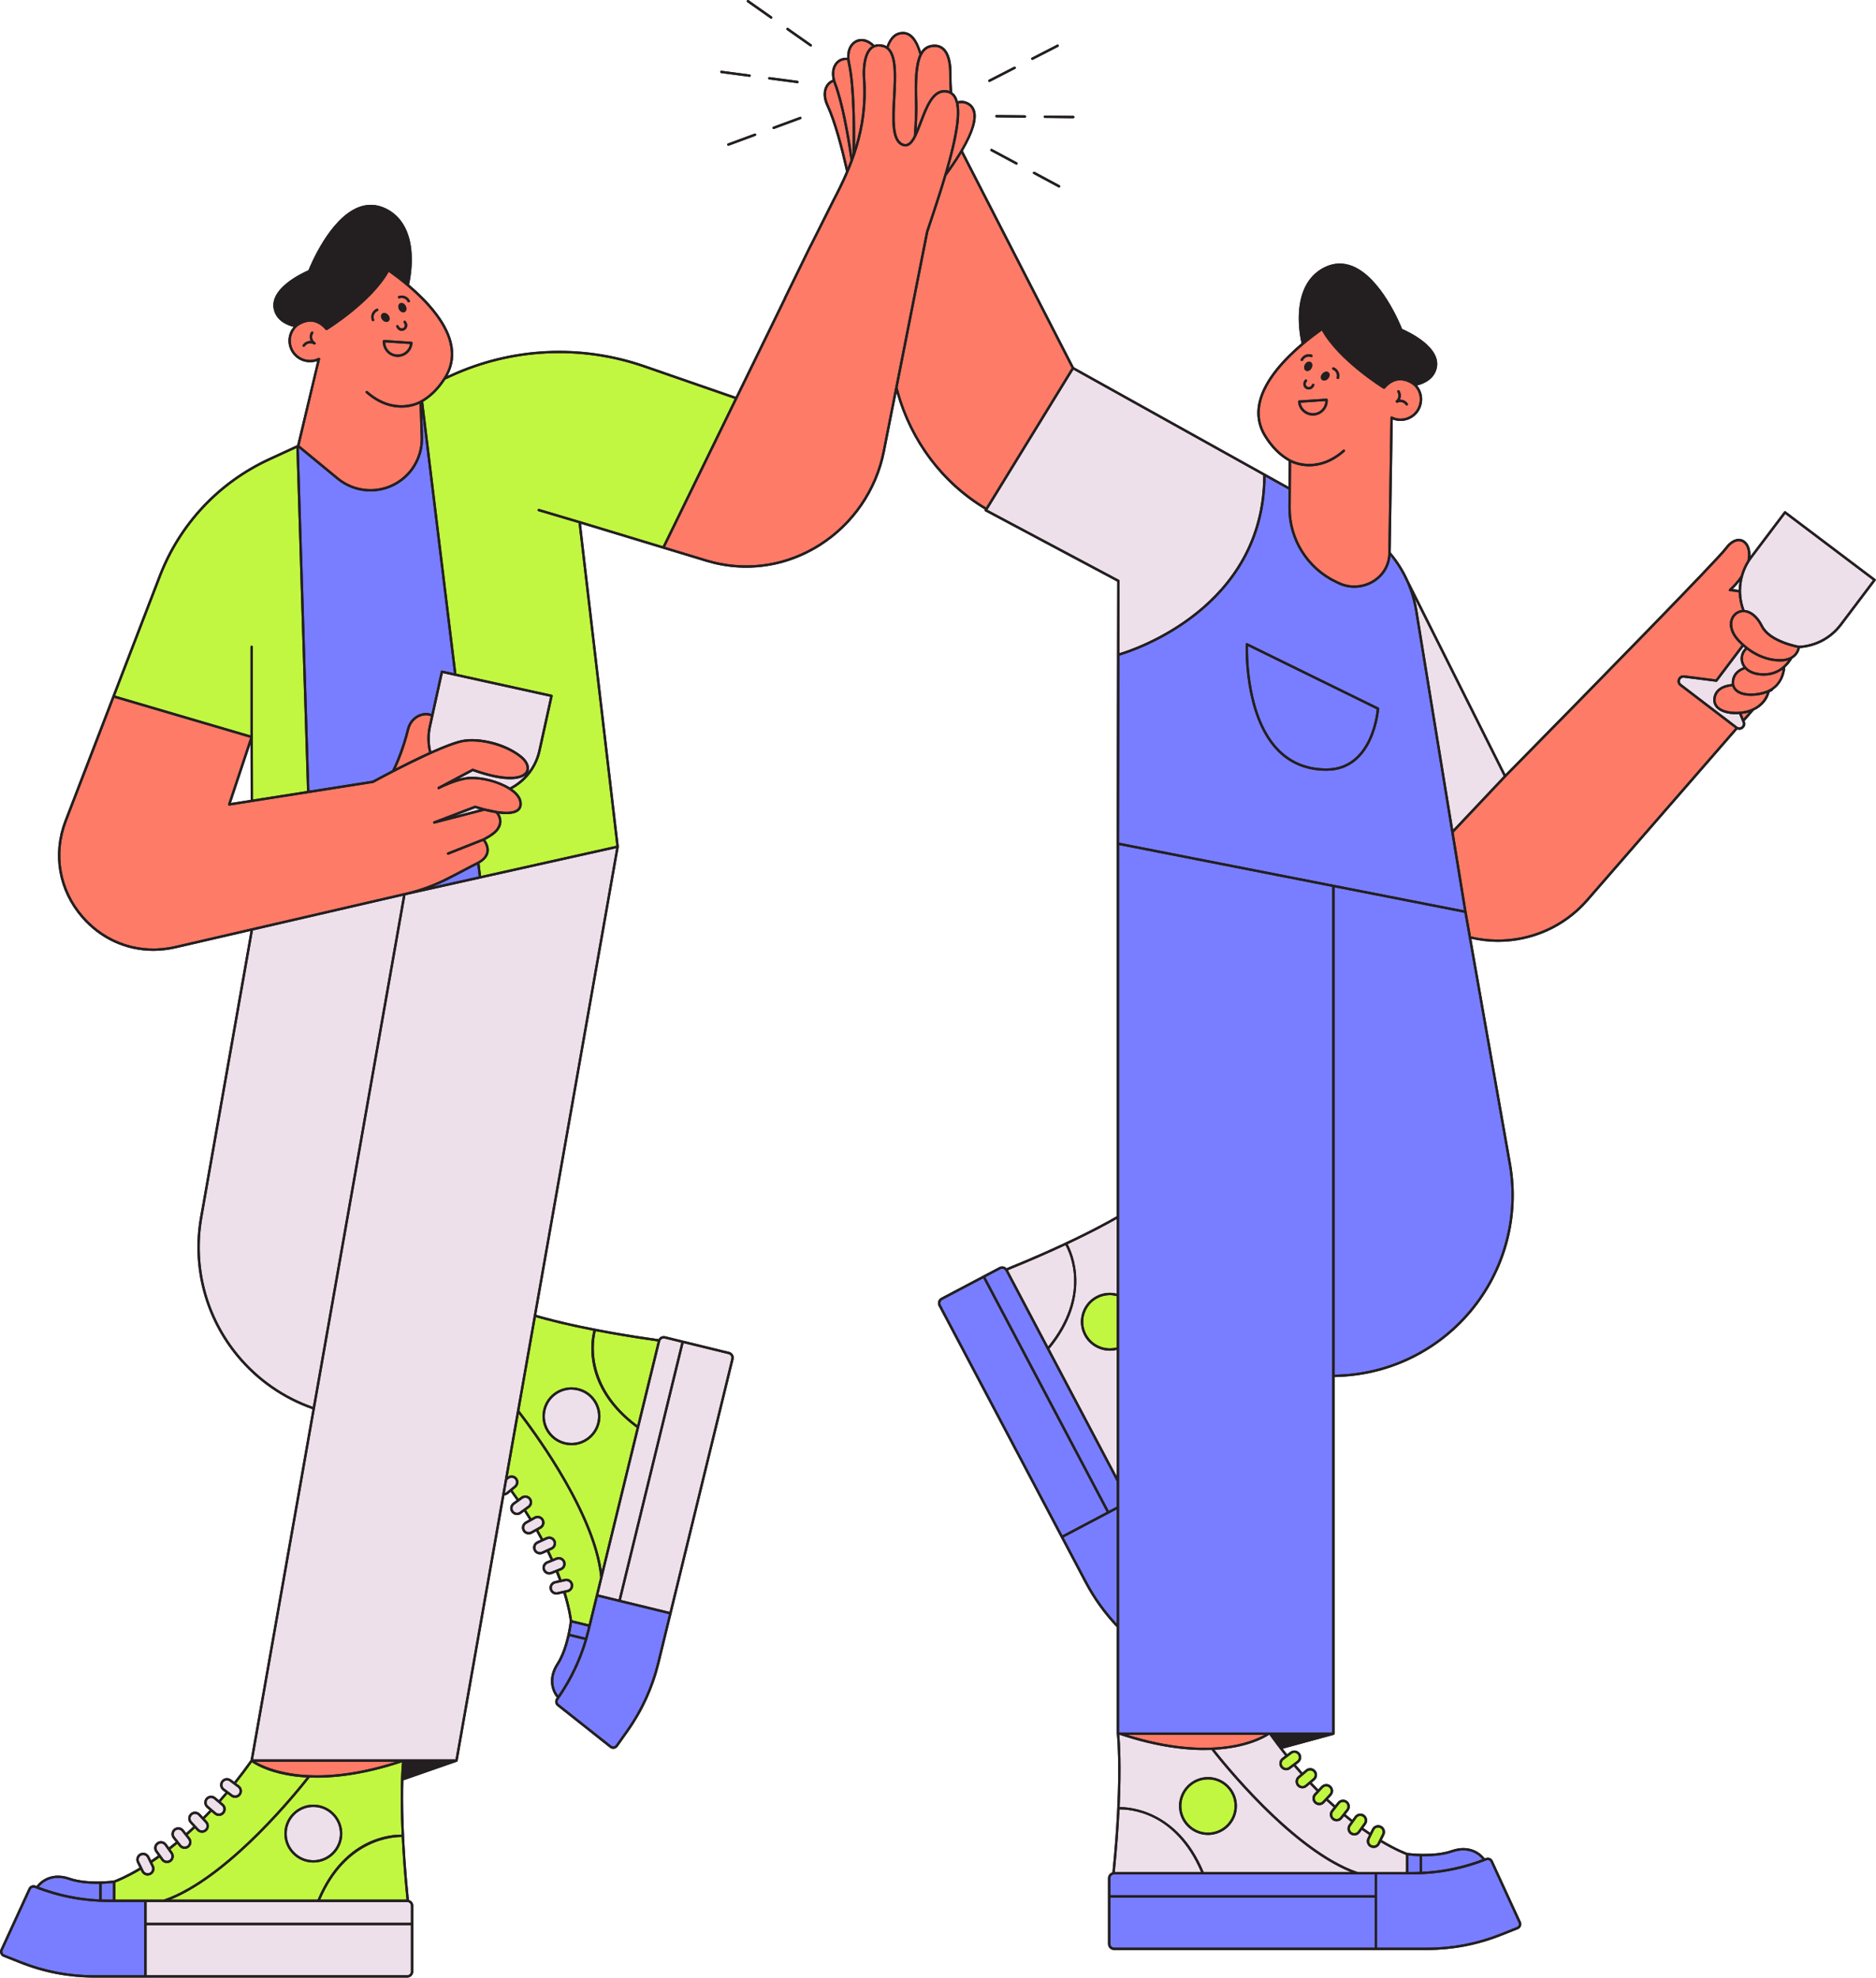
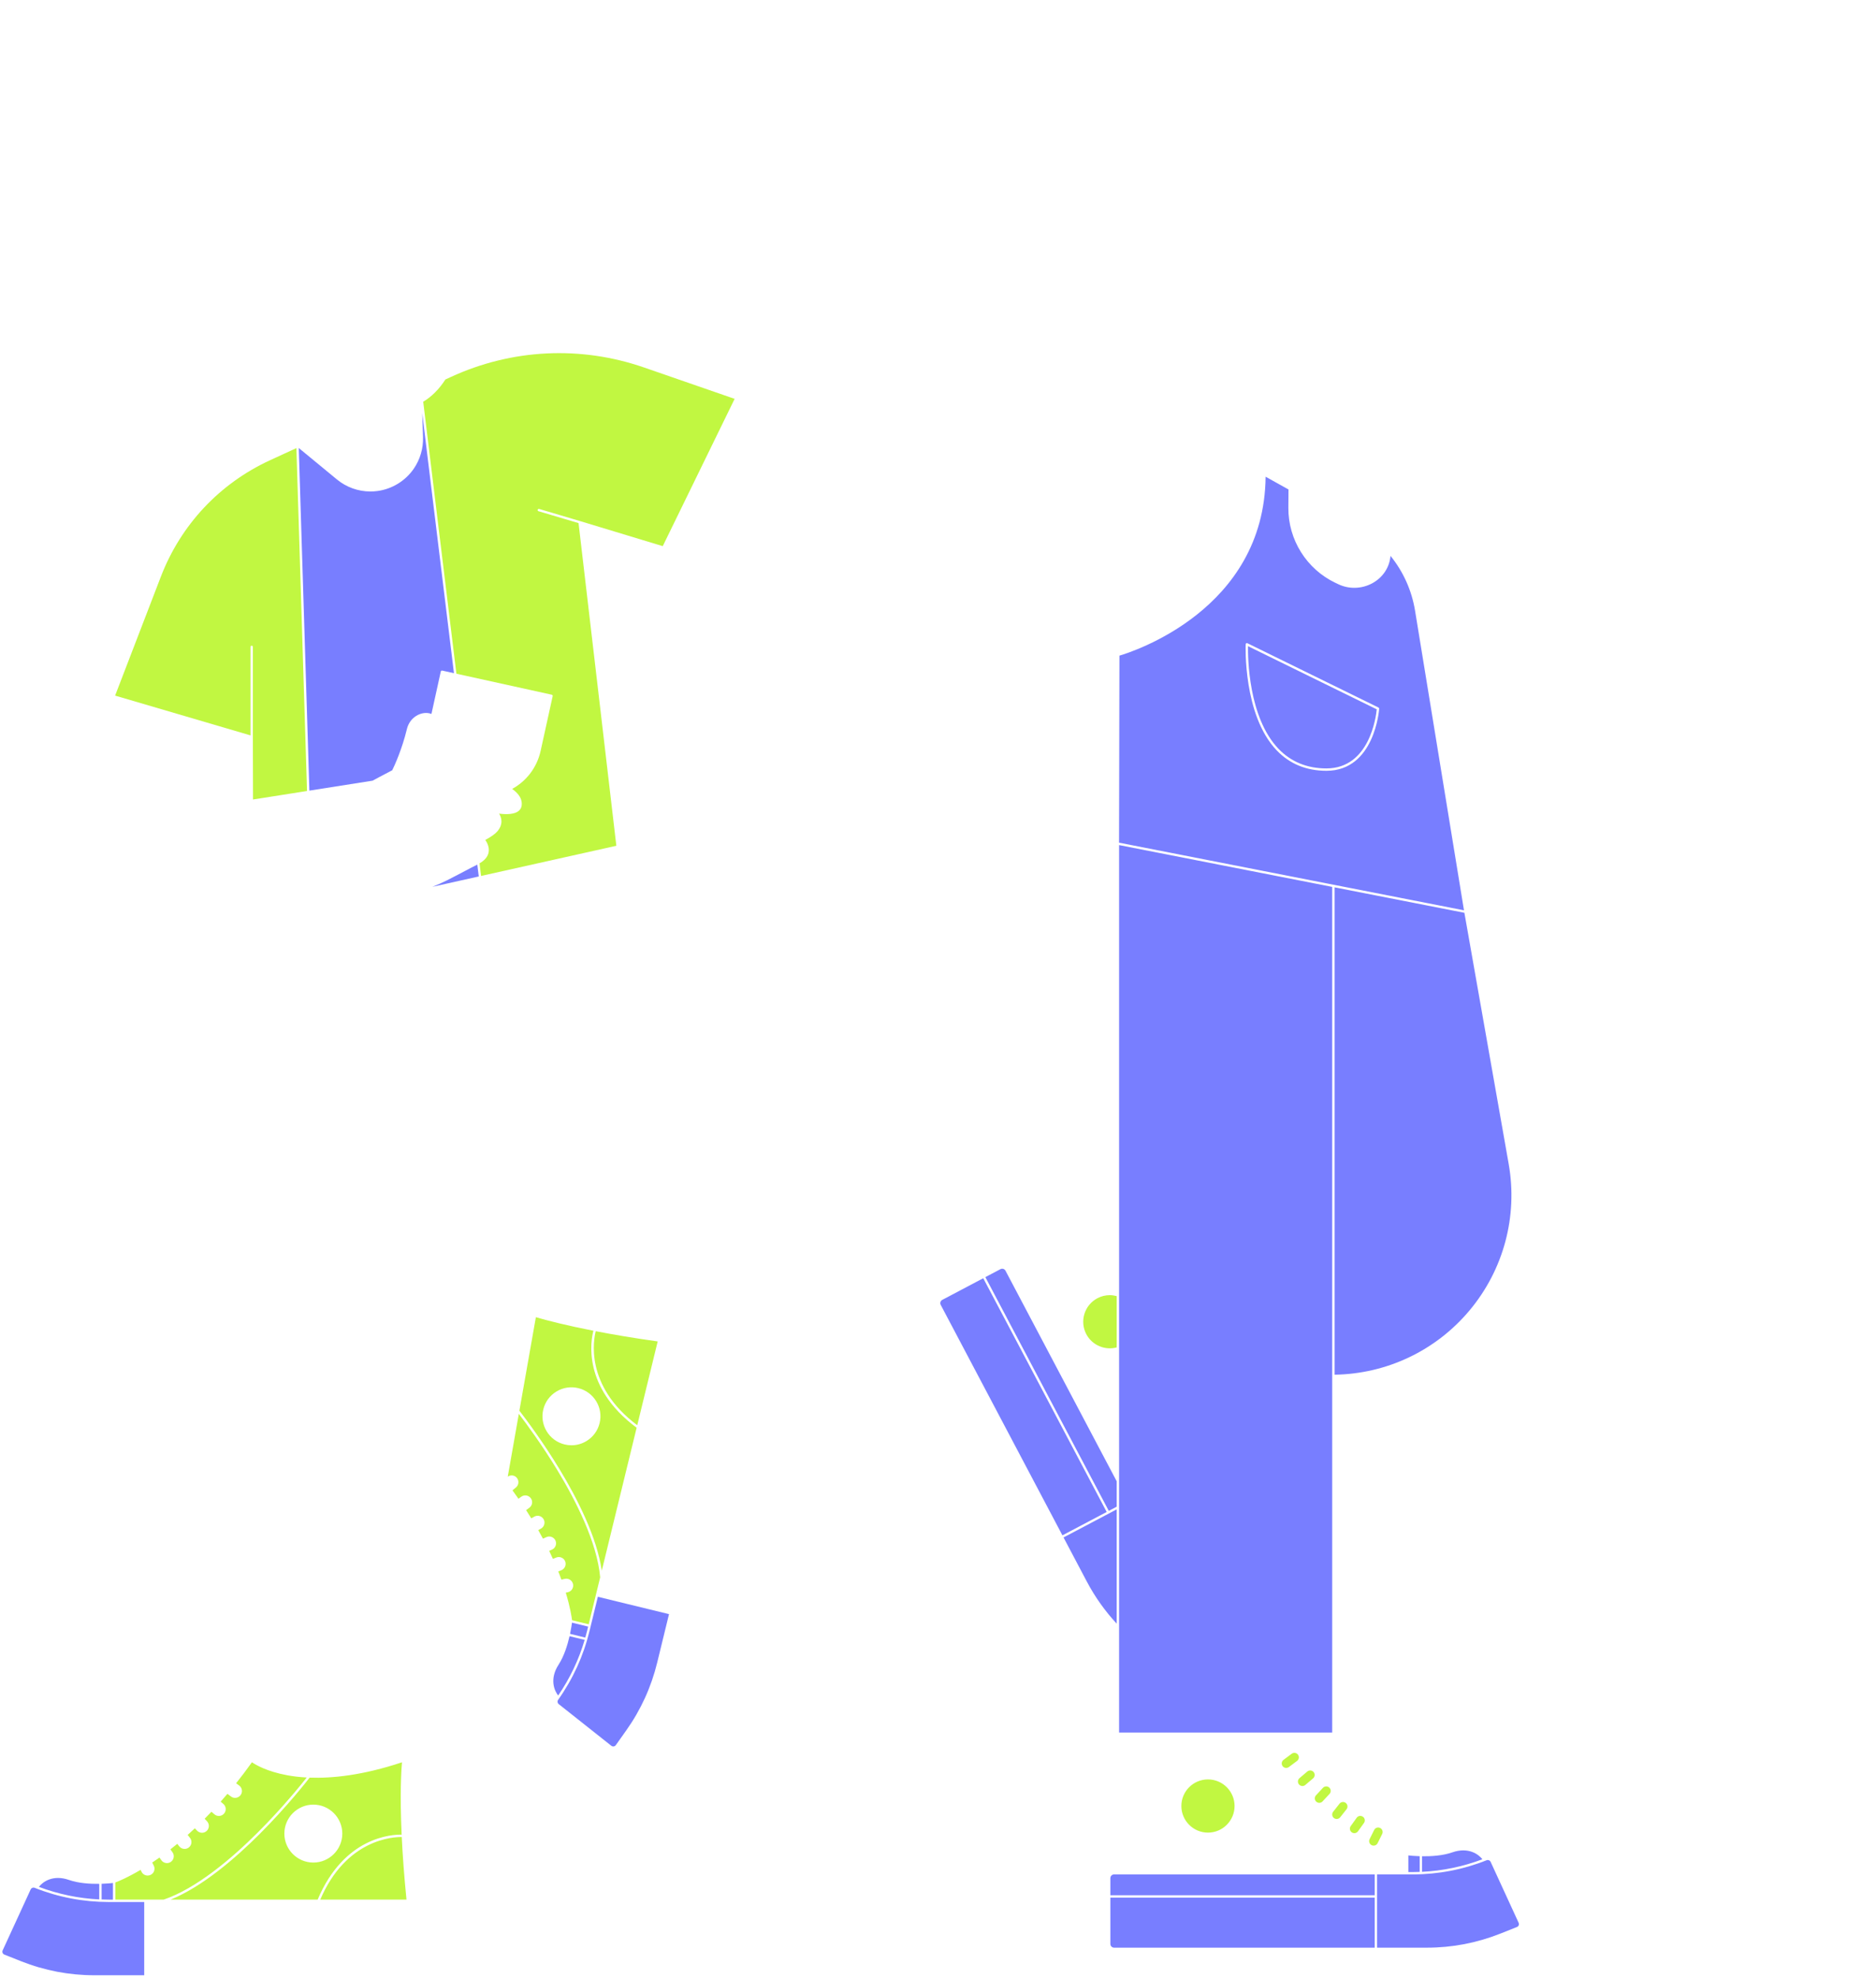
<svg xmlns="http://www.w3.org/2000/svg" height="417.8" preserveAspectRatio="xMidYMid meet" version="1.0" viewBox="-0.0 -0.0 396.3 417.8" width="396.3" zoomAndPan="magnify">
  <g id="change1_1">
-     <path d="M209.563,31.476l5.286,2.837c0.122,0.065,0.167,0.217,0.103,0.338c-0.046,0.084-0.132,0.132-0.221,0.132 c-0.04,0-0.081-0.01-0.118-0.03l-5.286-2.837c-0.122-0.065-0.167-0.217-0.103-0.338C209.29,31.455,209.444,31.412,209.563,31.476z M208.998,17.318c0.039,0,0.078-0.009,0.114-0.028l5.338-2.74c0.123-0.063,0.171-0.213,0.108-0.336 c-0.064-0.124-0.217-0.172-0.337-0.108l-5.338,2.74c-0.123,0.063-0.171,0.213-0.108,0.336 C208.821,17.269,208.908,17.318,208.998,17.318z M210.264,24.545c-0.002,0.138,0.109,0.251,0.247,0.253l6,0.067 c0.001,0,0.002,0,0.003,0c0.137,0,0.248-0.11,0.25-0.247c0.002-0.138-0.109-0.251-0.247-0.253l-6-0.067 C210.382,24.267,210.266,24.407,210.264,24.545z M218.081,12.655c0.039,0,0.077-0.009,0.114-0.027l5.338-2.74 c0.123-0.063,0.171-0.214,0.108-0.337c-0.064-0.124-0.215-0.172-0.337-0.108l-5.338,2.739c-0.123,0.063-0.171,0.214-0.108,0.337 C217.904,12.606,217.991,12.655,218.081,12.655z M218.22,36.406c-0.064,0.122-0.02,0.273,0.103,0.338l5.286,2.837 c0.037,0.02,0.078,0.03,0.118,0.03c0.089,0,0.175-0.048,0.221-0.132c0.064-0.122,0.02-0.273-0.103-0.338l-5.286-2.837 C218.439,36.239,218.286,36.284,218.22,36.406z M220.474,24.658c-0.002,0.138,0.109,0.251,0.247,0.253l5.999,0.067 c0.001,0,0.002,0,0.003,0c0.137,0,0.248-0.11,0.25-0.247c0.002-0.138-0.109-0.251-0.247-0.253l-5.999-0.067 C220.572,24.405,220.476,24.519,220.474,24.658z M171.118,9.78c0.044,0.031,0.094,0.045,0.144,0.045 c0.079,0,0.156-0.037,0.205-0.106c0.079-0.113,0.052-0.269-0.061-0.349l-4.908-3.452c-0.113-0.08-0.269-0.053-0.349,0.061 c-0.079,0.113-0.052,0.269,0.061,0.349L171.118,9.78z M152.358,15.442l5.948,0.787c0.011,0.001,0.022,0.002,0.033,0.002 c0.124,0,0.231-0.091,0.248-0.217c0.018-0.137-0.079-0.262-0.215-0.281l-5.948-0.787c-0.139-0.021-0.263,0.078-0.281,0.215 C152.125,15.298,152.222,15.423,152.358,15.442z M163.439,27.257c0.029,0,0.058-0.005,0.086-0.016l5.628-2.08 c0.13-0.048,0.196-0.191,0.148-0.321c-0.048-0.13-0.192-0.197-0.321-0.148l-5.628,2.08c-0.13,0.048-0.196,0.191-0.148,0.321 C163.242,27.194,163.337,27.257,163.439,27.257z M396.199,122.666l-7.14,9.46c-2.183,2.893-5.433,4.556-8.831,4.784 c-0.096,0.464-0.443,1.536-1.61,2.222c-0.348,0.588-0.835,1.251-1.487,1.851c-0.089,1.61-0.829,3.511-2.545,4.712l-0.031,0.075 c-0.021,0.05-0.058,0.092-0.104,0.12l-0.636,0.373l-0.014,0.016c-0.298,1.315-1.317,2.88-3.319,3.815l-1.943,2.234l0.045,0.108 c0.224,0.538,0.07,1.115-0.391,1.47c-0.232,0.179-0.498,0.268-0.764,0.268c-0.143,0-0.286-0.031-0.424-0.083l-31.515,36.225 c-4.985,5.73-12.009,8.665-19.066,8.666c-1.877,0-3.752-0.231-5.597-0.649l8.37,47.471c1.979,11.22-1.087,22.661-8.41,31.389 c-7.196,8.576-17.689,13.547-28.862,13.717v75.341c0,0.007-0.007,0.011-0.007,0.018c-0.001,0.011,0.005,0.021,0.002,0.032 c-0.01,0.048-0.034,0.09-0.067,0.124c-0.004,0.004-0.009,0.004-0.013,0.008c-0.029,0.026-0.06,0.049-0.099,0.06l-10.771,2.93 c0.308,0.399,0.614,0.784,0.921,1.17l0.68-0.508c0.638-0.476,1.546-0.345,2.022,0.294c0.231,0.31,0.328,0.69,0.272,1.072 s-0.257,0.72-0.566,0.951l-0.576,0.43c0.472,0.557,0.942,1.102,1.409,1.628l0.711-0.603c0.61-0.515,1.522-0.438,2.038,0.167 c0.516,0.608,0.44,1.522-0.167,2.038l-0.623,0.528c0.466,0.492,0.928,0.969,1.386,1.431l0.629-0.676 c0.263-0.283,0.62-0.446,1.006-0.461c0.408-0.022,0.756,0.124,1.037,0.387c0.283,0.262,0.446,0.619,0.46,1.006 c0.015,0.386-0.122,0.754-0.385,1.036l-0.676,0.727c0.505,0.474,1.002,0.927,1.494,1.366l0.53-0.673 c0.238-0.304,0.581-0.496,0.965-0.541c0.38-0.052,0.762,0.061,1.065,0.3c0.626,0.492,0.734,1.403,0.241,2.029l-0.606,0.769 c0.487,0.401,0.965,0.784,1.434,1.15l0.517-0.72c0.225-0.314,0.559-0.521,0.94-0.585c0.382-0.062,0.764,0.027,1.078,0.253 c0.312,0.225,0.521,0.559,0.583,0.939s-0.027,0.764-0.252,1.077l-0.55,0.766c0.499,0.356,0.984,0.691,1.453,1.004l0.398-0.803 c0.171-0.346,0.467-0.604,0.832-0.728c0.367-0.125,0.758-0.098,1.104,0.074c0.714,0.354,1.007,1.224,0.653,1.938l-0.532,1.075 c3.214,1.914,5.239,2.645,5.421,2.708c0.272,0.035,5.614,0.702,9.315-0.591c3.851-1.345,6.249,0.664,7.009,1.754 c0.074-0.029,0.149-0.053,0.223-0.083c0.572-0.228,1.224,0.033,1.481,0.593l5.92,12.88c0.134,0.293,0.142,0.618,0.021,0.916 c-0.119,0.298-0.35,0.527-0.647,0.646l-3.534,1.404c-5.005,1.988-10.272,2.996-15.658,2.996h-10.793h-55.304 c-0.71,0-1.287-0.577-1.287-1.287v-10.038v-3.862c0-0.582,0.395-1.055,0.926-1.214c1.874-18.524,1.084-27.856,0.945-29.232 c-0.008-0.024-0.029-0.042-0.029-0.069v-22.503c-2.666-2.803-4.934-5.948-6.757-9.4l-5.04-9.544l-25.825-48.903 c-0.331-0.628-0.09-1.408,0.537-1.739l8.875-4.687c0,0,0-0.001,0.001-0.001s0.001,0,0.001,0l3.414-1.803 c0.306-0.161,0.655-0.193,0.98-0.092c0.209,0.064,0.379,0.19,0.527,0.342c12.002-4.864,19.464-8.788,23.286-10.986V178.25 c-0.001-0.01-0.01-0.017-0.01-0.027l0.01-4.772v-0.226c0,0,0-0.001,0-0.001l0.103-50.359l-27.888-14.852 c-0.062-0.032-0.106-0.088-0.124-0.155c-0.019-0.066-0.008-0.137,0.028-0.196l0.017-0.029c-9.234-5.533-15.787-14.476-18.642-24.657 l-2.456,12.44c-1.618,8.195-6.593,15.457-13.648,19.922c-4.808,3.043-10.196,4.606-15.657,4.606c-2.368,0-4.75-0.294-7.105-0.889 c-0.462-0.117-0.923-0.245-1.383-0.384l-9.088-2.753c0,0,0,0,0,0l-17.324-5.251l7.985,68.174c0.002,0.015-0.01,0.027-0.011,0.042 c0,0.011,0.01,0.02,0.008,0.031l-17.431,98.858c4.057,1.175,12.411,3.262,25.837,5.131c0.106-0.183,0.241-0.347,0.426-0.46 c0.294-0.179,0.641-0.23,0.974-0.151l3.752,0.915c0,0,0,0,0,0s0,0,0,0l9.752,2.379c0.689,0.168,1.114,0.866,0.946,1.555 l-13.104,53.729l-2.557,10.486c-1.275,5.23-3.502,10.109-6.62,14.501l-2.202,3.102c-0.187,0.262-0.464,0.432-0.782,0.477 c-0.056,0.008-0.112,0.012-0.167,0.012c-0.259,0-0.509-0.086-0.716-0.25l-11.111-8.803c-0.483-0.384-0.582-1.077-0.226-1.58 c0.046-0.065,0.088-0.132,0.133-0.197c-0.879-0.996-2.265-3.799-0.043-7.226c2.13-3.286,2.75-8.63,2.781-8.909 c-0.018-0.191-0.25-2.332-1.348-5.907l-1.169,0.262c-0.106,0.023-0.213,0.035-0.319,0.035c-0.271,0-0.537-0.076-0.771-0.225 c-0.326-0.207-0.553-0.528-0.637-0.905s-0.017-0.764,0.189-1.09c0.207-0.327,0.528-0.553,0.905-0.638l0.872-0.195 c-0.194-0.529-0.404-1.079-0.631-1.648l-0.872,0.351c-0.176,0.071-0.359,0.105-0.538,0.105c-0.573,0-1.116-0.343-1.343-0.905 c-0.298-0.739,0.061-1.583,0.8-1.881l0.821-0.331c-0.245-0.542-0.503-1.097-0.777-1.665l-0.888,0.405 c-0.194,0.088-0.397,0.13-0.597,0.13c-0.55,0-1.076-0.314-1.319-0.846c-0.16-0.351-0.174-0.744-0.039-1.105 c0.135-0.362,0.403-0.649,0.755-0.81l0.777-0.355c-0.309-0.581-0.632-1.172-0.973-1.774l-0.864,0.483 c-0.223,0.125-0.464,0.184-0.703,0.184c-0.507,0-1-0.267-1.264-0.739c-0.389-0.696-0.139-1.579,0.556-1.968l0.805-0.45 c-0.34-0.555-0.694-1.117-1.062-1.686l-0.659,0.479c-0.256,0.186-0.553,0.275-0.848,0.275c-0.447,0-0.889-0.206-1.171-0.596 c-0.469-0.645-0.325-1.551,0.32-2.02l0.754-0.547c-0.401-0.578-0.818-1.164-1.247-1.754l-0.555,0.458 c-0.218,0.181-0.483,0.273-0.758,0.304l-9.884,56.057c0,0-0.001,0.001-0.001,0.001c0,0.001,0,0.001,0,0.002 c-0.01,0.053-0.039,0.096-0.077,0.132c-0.011,0.01-0.022,0.016-0.035,0.024c-0.017,0.012-0.031,0.028-0.051,0.035l-11.308,3.943 c-0.141,4.523-0.085,12.822,1.174,25.269c0.531,0.159,0.926,0.632,0.926,1.214v3.862v10.038c0,0.71-0.578,1.287-1.288,1.287H30.717 H19.924c-5.385,0-10.653-1.008-15.658-2.996l-3.534-1.404c-0.299-0.119-0.529-0.349-0.648-0.646 c-0.12-0.298-0.111-0.623,0.023-0.915l5.919-12.88c0.257-0.561,0.911-0.819,1.481-0.593c0.074,0.029,0.149,0.054,0.223,0.083 c0.76-1.089,3.154-3.099,7.01-1.754c3.698,1.292,9.043,0.625,9.314,0.591c0.181-0.063,2.207-0.795,5.419-2.709l-0.532-1.073 c-0.353-0.714-0.06-1.583,0.654-1.938c0.347-0.171,0.739-0.198,1.104-0.074c0.366,0.123,0.662,0.382,0.833,0.728l0.397,0.801 c0.468-0.313,0.953-0.648,1.452-1.004l-0.548-0.764c-0.225-0.313-0.315-0.695-0.252-1.076c0.062-0.382,0.27-0.716,0.584-0.94 c0.312-0.226,0.694-0.314,1.076-0.253c0.381,0.062,0.715,0.271,0.941,0.585l0.515,0.718c0.469-0.366,0.947-0.749,1.434-1.15 l-0.604-0.767c-0.239-0.303-0.346-0.681-0.3-1.064c0.046-0.384,0.238-0.727,0.541-0.965c0.303-0.239,0.684-0.351,1.065-0.3 c0.383,0.045,0.726,0.237,0.965,0.541l0.529,0.671c0.492-0.438,0.989-0.892,1.494-1.366l-0.675-0.726 c-0.263-0.282-0.4-0.65-0.386-1.036c0.014-0.387,0.178-0.744,0.461-1.007c0.282-0.263,0.647-0.407,1.037-0.386 c0.386,0.015,0.743,0.178,1.006,0.461l0.628,0.675c0.458-0.462,0.921-0.939,1.386-1.431l-0.622-0.527 c-0.294-0.249-0.475-0.599-0.506-0.983c-0.032-0.386,0.088-0.76,0.338-1.055c0.515-0.607,1.43-0.685,2.038-0.167l0.711,0.603 c0.467-0.526,0.937-1.07,1.409-1.628l-0.576-0.43c-0.639-0.478-0.771-1.385-0.294-2.023s1.385-0.771,2.023-0.294l0.68,0.507 c1.145-1.437,2.297-2.958,3.451-4.587L66,297.701c-6.125-2.142-11.628-5.913-15.887-11.025c-6.855-8.227-9.72-18.993-7.861-29.538 l10.66-60.456l-15.82,3.655c-1.576,0.364-3.151,0.542-4.703,0.542c-5.763,0-11.202-2.458-15.141-6.991 c-5-5.753-6.351-13.436-3.615-20.55l10.119-26.315l9.765-25.388c4.257-11.069,12.535-19.897,23.307-24.857l5.945-2.737l4.236-17.764 c-2.333,0.826-4.916-0.374-5.786-2.701c-0.426-1.14-0.382-2.377,0.123-3.484c0.177-0.389,0.419-0.731,0.688-1.048 c-0.964-0.222-3.243-0.968-4.039-3.165c-1.74-4.802,6.137-8.34,7.173-8.781c0.461-1.161,4.46-10.845,10.466-13.283 c1.906-0.773,3.823-0.727,5.701,0.137c3.386,1.558,5.331,4.882,5.623,9.615c0.191,3.096-0.388,5.875-0.542,6.545 c3.618,3.067,7.819,7.47,9.004,12.137c0.645,2.541,0.341,4.946-0.878,7.163l0.492-0.227c13.019-5.995,27.648-6.712,41.191-2.022 l19.189,6.646l10.172-20.842c0-0.034,0.006-0.067,0.021-0.097l5.442-11.128c0.008-0.018,0.056-0.079,0.068-0.094l4.641-9.26 c1.014-1.933,2.037-3.981,2.971-6.163c-1.033-4.574-2.541-10.421-4.15-13.861c-0.944-2.02-0.732-4.01,0.541-5.071 c0.236-0.197,0.499-0.339,0.773-0.447c-0.406-1.734,0.005-3.297,1.151-4.128c0.561-0.407,1.222-0.572,1.912-0.52 c-0.065-1.668,0.57-3.049,1.77-3.668c1.255-0.645,2.758-0.266,3.976,0.971c0.572-0.207,1.226-0.225,1.966-0.022 c0.23,0.063,0.435,0.159,0.628,0.271c0.538-1.466,1.32-2.508,2.433-2.858c1.039-0.327,1.975-0.173,2.78,0.458 c0.846,0.663,1.528,1.87,2.05,3.577c0.571-0.87,1.362-1.376,2.44-1.488c0.98-0.104,1.804,0.145,2.448,0.734 c1.081,0.989,1.609,2.882,1.57,5.625c-0.018,1.249,0.035,2.501,0.128,3.728c0.283,0.198,0.535,0.443,0.737,0.758 c0.197,0.308,0.34,0.686,0.459,1.096c0.596-0.137,1.169-0.132,1.705,0.056c1.029,0.359,1.688,1.041,1.955,2.028 c0.493,1.812-0.396,4.652-2.578,8.387c0.028,0.094,0.048,0.16,0.05,0.166l23.389,45.563l45.335,25.25l0.038-5.393 c-1.962-1.094-3.682-2.804-5.113-5.087c-1.482-2.363-1.88-4.955-1.183-7.704c1.185-4.667,5.386-9.07,9.005-12.138 c-0.154-0.67-0.733-3.449-0.542-6.545c0.292-4.732,2.235-8.057,5.622-9.614c1.876-0.864,3.794-0.911,5.701-0.137 c6.007,2.438,10.005,12.121,10.466,13.282c1.036,0.441,8.913,3.979,7.173,8.781c-0.788,2.177-3.031,2.928-4.01,3.158 c0.931,1.083,1.318,2.564,0.932,4.065c-0.329,1.278-1.149,2.314-2.31,2.919c-1.144,0.596-2.491,0.68-3.702,0.229 c-0.018-0.007-0.035-0.014-0.052-0.021l-0.444,28.07c1.543,1.818,2.818,3.848,3.79,6.039l20.448,40.828 c19.675-19.999,44.705-45.558,46.399-47.869c0.992-1.355,2.185-2.025,3.263-1.832c0.904,0.16,1.606,0.879,1.926,1.974 c0.14,0.481,0.205,1.041,0.174,1.66l7.103-9.41c0.083-0.111,0.241-0.131,0.35-0.049l18.92,14.28 C396.26,122.399,396.283,122.556,396.199,122.666z M52.95,168.974L52.92,157.22l-4.124,12.408L52.95,168.974z M367.463,122.865 c-0.414,0.521-0.884,1.049-1.432,1.582c0.431,0.04,0.852,0.11,1.27,0.192C367.311,124.046,367.366,123.454,367.463,122.865z M153.775,30.31c-0.13,0.048-0.196,0.191-0.148,0.321c0.037,0.101,0.133,0.164,0.234,0.164c0.029,0,0.058-0.005,0.086-0.016 l5.628-2.079c0.13-0.048,0.196-0.191,0.148-0.321s-0.191-0.197-0.321-0.148L153.775,30.31z M168.461,17.57 c0.124,0,0.231-0.091,0.248-0.217c0.018-0.137-0.079-0.263-0.215-0.281l-5.948-0.787c-0.135-0.018-0.263,0.078-0.281,0.215 c-0.018,0.137,0.079,0.263,0.215,0.281l5.948,0.787C168.439,17.569,168.45,17.57,168.461,17.57z M162.766,3.906 c0.044,0.031,0.094,0.045,0.144,0.045c0.079,0,0.156-0.037,0.205-0.106c0.079-0.113,0.052-0.269-0.061-0.349l-4.908-3.452 c-0.113-0.079-0.269-0.052-0.349,0.061c-0.079,0.113-0.052,0.269,0.061,0.349L162.766,3.906z" fill="#231F20" />
-   </g>
+     </g>
  <g id="change2_1">
-     <path d="M234.441,273.603c0.489,0,0.98,0.077,1.464,0.207v10.839c-2.477,0.665-5.179-0.437-6.428-2.799 c-1.446-2.74-0.395-6.146,2.346-7.594C232.643,273.823,233.538,273.603,234.441,273.603z M255.179,375.906 c-3.099,0-5.62,2.521-5.62,5.62s2.521,5.62,5.62,5.62c3.099,0,5.62-2.521,5.62-5.62S258.278,375.906,255.179,375.906z M274.193,370.676c-0.312-0.416-0.903-0.503-1.323-0.192l-1.731,1.292c-0.417,0.312-0.504,0.906-0.192,1.324 c0.312,0.417,0.904,0.504,1.324,0.192L274,372c0.202-0.151,0.334-0.372,0.37-0.622C274.408,371.128,274.344,370.878,274.193,370.676 z M276.777,374.013c-0.217,0-0.434,0.074-0.611,0.224l-1.646,1.397c-0.193,0.164-0.312,0.393-0.332,0.645 c-0.021,0.251,0.059,0.496,0.222,0.688c0,0,0,0,0,0.001c0.164,0.192,0.393,0.31,0.644,0.331c0.262,0.018,0.496-0.059,0.688-0.221 l1.648-1.397c0.397-0.338,0.447-0.936,0.11-1.334C277.312,374.126,277.045,374.013,276.777,374.013z M280.164,377.383 c-0.254,0-0.508,0.101-0.694,0.301l-1.471,1.582c-0.172,0.186-0.261,0.427-0.252,0.679c0.01,0.252,0.117,0.486,0.302,0.657v0.001 c0.186,0.172,0.435,0.256,0.679,0.253c0.252-0.01,0.485-0.117,0.657-0.302l1.472-1.582c0.171-0.186,0.261-0.426,0.252-0.679 c-0.01-0.252-0.116-0.486-0.301-0.657C280.626,377.466,280.395,377.383,280.164,377.383z M283.594,380.686 c-0.25,0.029-0.475,0.155-0.631,0.354l-1.337,1.696c-0.322,0.41-0.252,1.006,0.157,1.329c0.411,0.32,1.006,0.252,1.329-0.158 l1.337-1.696c0.156-0.199,0.226-0.446,0.196-0.697c-0.03-0.251-0.155-0.475-0.354-0.631 C284.093,380.726,283.844,380.654,283.594,380.686z M287.364,383.615c-0.052,0-0.104,0.004-0.155,0.013 c-0.249,0.041-0.468,0.177-0.615,0.382l-1.259,1.755c-0.147,0.205-0.206,0.455-0.165,0.704s0.177,0.468,0.382,0.615c0,0,0,0,0.001,0 c0.204,0.147,0.45,0.208,0.703,0.165c0.249-0.041,0.468-0.177,0.615-0.382l1.26-1.755c0.147-0.205,0.206-0.455,0.165-0.705 c-0.041-0.249-0.177-0.467-0.382-0.614C287.75,383.676,287.56,383.615,287.364,383.615z M291.551,386.164 c-0.132-0.065-0.274-0.099-0.418-0.099c-0.102,0-0.204,0.017-0.304,0.051c-0.239,0.081-0.433,0.25-0.545,0.477l-0.959,1.936 c-0.111,0.226-0.129,0.482-0.048,0.722c0.081,0.24,0.25,0.434,0.477,0.546c0.226,0.111,0.482,0.129,0.722,0.048 s0.433-0.25,0.545-0.477l0.959-1.936C292.21,386.965,292.019,386.396,291.551,386.164z M67.65,401.304h18.221 c-0.514-5.102-0.822-9.488-1.002-13.222C83.297,388.05,73.18,388.373,67.65,401.304z M64.797,375.503 c-1.564-0.084-2.928-0.256-4.091-0.469c-4.396-0.806-6.788-2.271-7.483-2.752c-1.12,1.574-2.236,3.043-3.343,4.434l0.651,0.486 c0.639,0.478,0.77,1.385,0.293,2.023c-0.283,0.38-0.719,0.58-1.16,0.58c-0.301,0-0.604-0.093-0.863-0.286l-0.757-0.565 c-0.479,0.567-0.956,1.118-1.429,1.651l0.559,0.474c0.295,0.249,0.475,0.599,0.506,0.983c0.032,0.385-0.088,0.759-0.338,1.053 c-0.25,0.295-0.599,0.475-0.984,0.507c-0.041,0.003-0.082,0.005-0.122,0.005c-0.341,0-0.668-0.119-0.932-0.343l-0.641-0.544 c-0.481,0.509-0.957,0.999-1.428,1.474l0.499,0.537c0.263,0.282,0.4,0.65,0.386,1.036c-0.014,0.387-0.178,0.744-0.461,1.007 c-0.27,0.251-0.617,0.387-0.983,0.387c-0.018,0-0.036,0-0.054-0.001c-0.386-0.014-0.744-0.178-1.006-0.461l-0.451-0.485 c-0.516,0.486-1.024,0.952-1.521,1.397l0.49,0.622c0.494,0.626,0.385,1.537-0.241,2.03c-0.265,0.208-0.58,0.31-0.893,0.31 c-0.428,0-0.853-0.188-1.137-0.551l-0.413-0.524c-0.499,0.412-0.98,0.797-1.452,1.165l0.441,0.615 c0.225,0.313,0.315,0.695,0.252,1.076c-0.062,0.381-0.27,0.715-0.583,0.94c-0.249,0.179-0.54,0.271-0.84,0.271 c-0.079,0-0.158-0.006-0.237-0.019c-0.381-0.063-0.715-0.271-0.94-0.585l-0.408-0.568c-0.138,0.099-0.282,0.204-0.417,0.298 c-0.378,0.265-0.745,0.513-1.105,0.753l0.329,0.665c0.354,0.715,0.06,1.584-0.654,1.938c-0.206,0.103-0.424,0.15-0.639,0.15 c-0.533,0-1.046-0.295-1.298-0.804l-0.198-0.4c-2.831,1.676-4.775,2.456-5.341,2.667v3.62h6.355h3.859 c7.037-2.387,14.577-8.888,19.833-14.134C59.747,381.843,63.783,376.796,64.797,375.503z M67.104,401.304H36.021 c6.748-2.724,13.764-8.813,18.741-13.779c5.959-5.947,10.299-11.543,10.65-11.998c4.742,0.176,11.218-0.473,19.508-3.237 c-0.126,1.367-0.483,6.352-0.075,15.288c-0.919-0.027-4.022,0.049-7.639,1.916C74.024,391.136,69.962,394.491,67.104,401.304z M72.31,387.352c0-3.375-2.746-6.12-6.12-6.12c-3.375,0-6.12,2.745-6.12,6.12s2.745,6.12,6.12,6.12 C69.565,393.473,72.31,390.727,72.31,387.352z M134.489,301.613l-7.365,30.2c-1.047-7.202-5.301-15.462-8.947-21.475 c-3.485-5.746-6.996-10.436-8.457-12.326l3.482-19.747c2.46,0.711,6.464,1.745,12.155,2.86c-0.243,0.887-0.906,3.919,0.051,7.875 C126.25,292.482,128.547,297.222,134.489,301.613z M125.948,296.017c-0.849-1.396-2.191-2.379-3.78-2.767 c-1.587-0.387-3.232-0.134-4.629,0.716s-2.379,2.191-2.767,3.779c-0.388,1.589-0.133,3.233,0.716,4.63s2.191,2.379,3.78,2.767 c0.485,0.118,0.975,0.177,1.462,0.177c1.107,0,2.197-0.303,3.167-0.893c1.397-0.85,2.379-2.191,2.767-3.779 C127.052,299.058,126.797,297.413,125.948,296.017z M134.618,301.083l4.317-17.703c-5.079-0.709-9.413-1.449-13.084-2.16 C125.446,282.745,123.365,292.648,134.618,301.083z M109.602,298.68l-2.338,13.262c0.61-0.415,1.439-0.322,1.917,0.257 c0.246,0.298,0.361,0.674,0.325,1.059s-0.221,0.731-0.519,0.978l-0.728,0.601c0.437,0.6,0.859,1.193,1.265,1.779l0.593-0.431 c0.645-0.467,1.551-0.325,2.019,0.32c0.227,0.312,0.319,0.694,0.259,1.075c-0.061,0.382-0.266,0.717-0.578,0.943l-0.68,0.494 c0.381,0.588,0.744,1.166,1.094,1.736l0.64-0.357c0.695-0.393,1.578-0.139,1.968,0.556c0.389,0.696,0.139,1.579-0.557,1.968 l-0.579,0.323c0.35,0.616,0.683,1.22,0.997,1.808l0.72-0.329c0.726-0.33,1.584-0.009,1.916,0.716 c0.331,0.725,0.01,1.584-0.715,1.915l-0.607,0.277c0.282,0.582,0.541,1.141,0.788,1.686l0.702-0.283 c0.358-0.146,0.752-0.141,1.106,0.01c0.355,0.151,0.631,0.432,0.775,0.789c0.298,0.74-0.061,1.584-0.8,1.882l-0.65,0.262 c0.063,0.158,0.131,0.322,0.19,0.475c0.168,0.43,0.322,0.845,0.47,1.252l0.725-0.163c0.376-0.084,0.764-0.017,1.09,0.189 c0.326,0.207,0.553,0.528,0.637,0.905s0.017,0.764-0.189,1.09c-0.207,0.327-0.528,0.553-0.905,0.638l-0.435,0.098 c0.957,3.146,1.254,5.219,1.325,5.82l3.519,0.858l1.506-6.174l0.914-3.749c-0.652-7.401-5.18-16.264-9.029-22.613 C114.482,305.211,111.19,300.755,109.602,298.68z M95.238,79.639l-1.149,0.529c-1.332,2.062-2.906,3.639-4.687,4.699l7.01,57.457 l20.15,4.436c0.135,0.03,0.22,0.163,0.19,0.298l-2.548,11.575c-0.778,3.533-3.028,6.403-6.014,8.029 c1.067,0.758,1.814,1.65,1.985,2.63c0.151,0.869-0.046,1.543-0.588,2.005c-0.858,0.732-2.492,0.789-4.156,0.587 c0.461,0.73,0.995,2.159-0.38,3.762c-0.446,0.521-1.276,1.109-2.532,1.796c0.3,0.422,0.937,1.494,0.688,2.684 c-0.186,0.89-0.844,1.641-1.906,2.255l0.325,2.666l28.575-6.373l-7.984-68.166l-8.464-2.512c-0.132-0.04-0.208-0.179-0.168-0.311 c0.039-0.131,0.179-0.207,0.311-0.168l8.622,2.559c0,0,0,0,0.001,0c0,0,0.001,0,0.001,0l17.485,5.3l15.185-31.116l-19.132-6.626 C122.635,72.986,108.139,73.698,95.238,79.639z M52.916,136.654c0-0.138,0.112-0.25,0.25-0.25s0.25,0.112,0.25,0.25v19.033 l0.034,13.209l11.409-1.796l-2.245-72.438l-5.581,2.57c-10.653,4.906-18.839,13.636-23.049,24.583l-9.667,25.135l28.6,8.403V136.654 z" fill="#C1F741" />
+     <path d="M234.441,273.603c0.489,0,0.98,0.077,1.464,0.207v10.839c-2.477,0.665-5.179-0.437-6.428-2.799 c-1.446-2.74-0.395-6.146,2.346-7.594C232.643,273.823,233.538,273.603,234.441,273.603z M255.179,375.906 c-3.099,0-5.62,2.521-5.62,5.62s2.521,5.62,5.62,5.62c3.099,0,5.62-2.521,5.62-5.62S258.278,375.906,255.179,375.906z M274.193,370.676c-0.312-0.416-0.903-0.503-1.323-0.192l-1.731,1.292c-0.417,0.312-0.504,0.906-0.192,1.324 c0.312,0.417,0.904,0.504,1.324,0.192L274,372c0.202-0.151,0.334-0.372,0.37-0.622C274.408,371.128,274.344,370.878,274.193,370.676 z M276.777,374.013c-0.217,0-0.434,0.074-0.611,0.224l-1.646,1.397c-0.193,0.164-0.312,0.393-0.332,0.645 c-0.021,0.251,0.059,0.496,0.222,0.688c0,0,0,0,0,0.001c0.164,0.192,0.393,0.31,0.644,0.331c0.262,0.018,0.496-0.059,0.688-0.221 l1.648-1.397c0.397-0.338,0.447-0.936,0.11-1.334C277.312,374.126,277.045,374.013,276.777,374.013z M280.164,377.383 c-0.254,0-0.508,0.101-0.694,0.301l-1.471,1.582c-0.172,0.186-0.261,0.427-0.252,0.679c0.01,0.252,0.117,0.486,0.302,0.657v0.001 c0.186,0.172,0.435,0.256,0.679,0.253c0.252-0.01,0.485-0.117,0.657-0.302l1.472-1.582c0.171-0.186,0.261-0.426,0.252-0.679 c-0.01-0.252-0.116-0.486-0.301-0.657C280.626,377.466,280.395,377.383,280.164,377.383z M283.594,380.686 c-0.25,0.029-0.475,0.155-0.631,0.354l-1.337,1.696c-0.322,0.41-0.252,1.006,0.157,1.329c0.411,0.32,1.006,0.252,1.329-0.158 l1.337-1.696c0.156-0.199,0.226-0.446,0.196-0.697c-0.03-0.251-0.155-0.475-0.354-0.631 C284.093,380.726,283.844,380.654,283.594,380.686z M287.364,383.615c-0.052,0-0.104,0.004-0.155,0.013 c-0.249,0.041-0.468,0.177-0.615,0.382l-1.259,1.755c-0.147,0.205-0.206,0.455-0.165,0.704s0.177,0.468,0.382,0.615c0,0,0,0,0.001,0 c0.204,0.147,0.45,0.208,0.703,0.165c0.249-0.041,0.468-0.177,0.615-0.382l1.26-1.755c0.147-0.205,0.206-0.455,0.165-0.705 c-0.041-0.249-0.177-0.467-0.382-0.614C287.75,383.676,287.56,383.615,287.364,383.615z M291.551,386.164 c-0.132-0.065-0.274-0.099-0.418-0.099c-0.102,0-0.204,0.017-0.304,0.051c-0.239,0.081-0.433,0.25-0.545,0.477l-0.959,1.936 c-0.111,0.226-0.129,0.482-0.048,0.722c0.081,0.24,0.25,0.434,0.477,0.546c0.226,0.111,0.482,0.129,0.722,0.048 s0.433-0.25,0.545-0.477l0.959-1.936C292.21,386.965,292.019,386.396,291.551,386.164z M67.65,401.304h18.221 c-0.514-5.102-0.822-9.488-1.002-13.222C83.297,388.05,73.18,388.373,67.65,401.304z M64.797,375.503 c-1.564-0.084-2.928-0.256-4.091-0.469c-4.396-0.806-6.788-2.271-7.483-2.752c-1.12,1.574-2.236,3.043-3.343,4.434l0.651,0.486 c0.639,0.478,0.77,1.385,0.293,2.023c-0.283,0.38-0.719,0.58-1.16,0.58c-0.301,0-0.604-0.093-0.863-0.286l-0.757-0.565 c-0.479,0.567-0.956,1.118-1.429,1.651l0.559,0.474c0.295,0.249,0.475,0.599,0.506,0.983c0.032,0.385-0.088,0.759-0.338,1.053 c-0.25,0.295-0.599,0.475-0.984,0.507c-0.041,0.003-0.082,0.005-0.122,0.005c-0.341,0-0.668-0.119-0.932-0.343l-0.641-0.544 c-0.481,0.509-0.957,0.999-1.428,1.474l0.499,0.537c0.263,0.282,0.4,0.65,0.386,1.036c-0.014,0.387-0.178,0.744-0.461,1.007 c-0.27,0.251-0.617,0.387-0.983,0.387c-0.018,0-0.036,0-0.054-0.001c-0.386-0.014-0.744-0.178-1.006-0.461l-0.451-0.485 c-0.516,0.486-1.024,0.952-1.521,1.397l0.49,0.622c0.494,0.626,0.385,1.537-0.241,2.03c-0.265,0.208-0.58,0.31-0.893,0.31 c-0.428,0-0.853-0.188-1.137-0.551l-0.413-0.524c-0.499,0.412-0.98,0.797-1.452,1.165l0.441,0.615 c0.225,0.313,0.315,0.695,0.252,1.076c-0.062,0.381-0.27,0.715-0.583,0.94c-0.249,0.179-0.54,0.271-0.84,0.271 c-0.079,0-0.158-0.006-0.237-0.019c-0.381-0.063-0.715-0.271-0.94-0.585l-0.408-0.568c-0.138,0.099-0.282,0.204-0.417,0.298 c-0.378,0.265-0.745,0.513-1.105,0.753l0.329,0.665c0.354,0.715,0.06,1.584-0.654,1.938c-0.206,0.103-0.424,0.15-0.639,0.15 c-0.533,0-1.046-0.295-1.298-0.804l-0.198-0.4c-2.831,1.676-4.775,2.456-5.341,2.667v3.62h6.355h3.859 c7.037-2.387,14.577-8.888,19.833-14.134C59.747,381.843,63.783,376.796,64.797,375.503z M67.104,401.304H36.021 c6.748-2.724,13.764-8.813,18.741-13.779c5.959-5.947,10.299-11.543,10.65-11.998c4.742,0.176,11.218-0.473,19.508-3.237 c-0.126,1.367-0.483,6.352-0.075,15.288c-0.919-0.027-4.022,0.049-7.639,1.916C74.024,391.136,69.962,394.491,67.104,401.304z M72.31,387.352c0-3.375-2.746-6.12-6.12-6.12c-3.375,0-6.12,2.745-6.12,6.12s2.745,6.12,6.12,6.12 C69.565,393.473,72.31,390.727,72.31,387.352z M134.489,301.613l-7.365,30.2c-1.047-7.202-5.301-15.462-8.947-21.475 c-3.485-5.746-6.996-10.436-8.457-12.326l3.482-19.747c2.46,0.711,6.464,1.745,12.155,2.86c-0.243,0.887-0.906,3.919,0.051,7.875 C126.25,292.482,128.547,297.222,134.489,301.613z M125.948,296.017c-0.849-1.396-2.191-2.379-3.78-2.767 c-1.587-0.387-3.232-0.134-4.629,0.716s-2.379,2.191-2.767,3.779c-0.388,1.589-0.133,3.233,0.716,4.63s2.191,2.379,3.78,2.767 c0.485,0.118,0.975,0.177,1.462,0.177c1.107,0,2.197-0.303,3.167-0.893c1.397-0.85,2.379-2.191,2.767-3.779 C127.052,299.058,126.797,297.413,125.948,296.017M134.618,301.083l4.317-17.703c-5.079-0.709-9.413-1.449-13.084-2.16 C125.446,282.745,123.365,292.648,134.618,301.083z M109.602,298.68l-2.338,13.262c0.61-0.415,1.439-0.322,1.917,0.257 c0.246,0.298,0.361,0.674,0.325,1.059s-0.221,0.731-0.519,0.978l-0.728,0.601c0.437,0.6,0.859,1.193,1.265,1.779l0.593-0.431 c0.645-0.467,1.551-0.325,2.019,0.32c0.227,0.312,0.319,0.694,0.259,1.075c-0.061,0.382-0.266,0.717-0.578,0.943l-0.68,0.494 c0.381,0.588,0.744,1.166,1.094,1.736l0.64-0.357c0.695-0.393,1.578-0.139,1.968,0.556c0.389,0.696,0.139,1.579-0.557,1.968 l-0.579,0.323c0.35,0.616,0.683,1.22,0.997,1.808l0.72-0.329c0.726-0.33,1.584-0.009,1.916,0.716 c0.331,0.725,0.01,1.584-0.715,1.915l-0.607,0.277c0.282,0.582,0.541,1.141,0.788,1.686l0.702-0.283 c0.358-0.146,0.752-0.141,1.106,0.01c0.355,0.151,0.631,0.432,0.775,0.789c0.298,0.74-0.061,1.584-0.8,1.882l-0.65,0.262 c0.063,0.158,0.131,0.322,0.19,0.475c0.168,0.43,0.322,0.845,0.47,1.252l0.725-0.163c0.376-0.084,0.764-0.017,1.09,0.189 c0.326,0.207,0.553,0.528,0.637,0.905s0.017,0.764-0.189,1.09c-0.207,0.327-0.528,0.553-0.905,0.638l-0.435,0.098 c0.957,3.146,1.254,5.219,1.325,5.82l3.519,0.858l1.506-6.174l0.914-3.749c-0.652-7.401-5.18-16.264-9.029-22.613 C114.482,305.211,111.19,300.755,109.602,298.68z M95.238,79.639l-1.149,0.529c-1.332,2.062-2.906,3.639-4.687,4.699l7.01,57.457 l20.15,4.436c0.135,0.03,0.22,0.163,0.19,0.298l-2.548,11.575c-0.778,3.533-3.028,6.403-6.014,8.029 c1.067,0.758,1.814,1.65,1.985,2.63c0.151,0.869-0.046,1.543-0.588,2.005c-0.858,0.732-2.492,0.789-4.156,0.587 c0.461,0.73,0.995,2.159-0.38,3.762c-0.446,0.521-1.276,1.109-2.532,1.796c0.3,0.422,0.937,1.494,0.688,2.684 c-0.186,0.89-0.844,1.641-1.906,2.255l0.325,2.666l28.575-6.373l-7.984-68.166l-8.464-2.512c-0.132-0.04-0.208-0.179-0.168-0.311 c0.039-0.131,0.179-0.207,0.311-0.168l8.622,2.559c0,0,0,0,0.001,0c0,0,0.001,0,0.001,0l17.485,5.3l15.185-31.116l-19.132-6.626 C122.635,72.986,108.139,73.698,95.238,79.639z M52.916,136.654c0-0.138,0.112-0.25,0.25-0.25s0.25,0.112,0.25,0.25v19.033 l0.034,13.209l11.409-1.796l-2.245-72.438l-5.581,2.57c-10.653,4.906-18.839,13.636-23.049,24.583l-9.667,25.135l28.6,8.403V136.654 z" fill="#C1F741" />
  </g>
  <g id="change3_1">
    <path d="M233.784,319.409l-9.351,4.938l-25.708-48.683c-0.203-0.383-0.055-0.86,0.328-1.063l8.656-4.57 L233.784,319.409z M235.905,318.29v-5.354l-23.496-44.495c-0.099-0.187-0.264-0.323-0.464-0.385 c-0.077-0.023-0.155-0.035-0.233-0.035c-0.126,0-0.252,0.03-0.366,0.091l-3.194,1.687l26.075,49.378L235.905,318.29z M235.905,318.855l-11.238,5.935l4.923,9.322c1.718,3.253,3.839,6.226,6.315,8.898V318.855z M306.794,391.318 c-2.027,0.708-4.474,0.851-6.389,0.823v3.288c4.368-0.208,8.643-1.103,12.747-2.649C312.4,391.781,310.243,390.112,306.794,391.318z M298.389,395.477c0.507,0,1.012-0.017,1.517-0.036v-3.312c-1.096-0.034-1.969-0.118-2.397-0.166v3.514H298.389z M234.562,400.877 v9.788c0,0.434,0.354,0.787,0.787,0.787h55.054v-10.575h-42.29H234.562z M234.562,396.765v3.612h13.597h42.244v-4.399h-55.054 C234.915,395.977,234.562,396.331,234.562,396.765z M320.809,406.199l-5.92-12.88c-0.146-0.318-0.515-0.468-0.843-0.337 c-5.005,1.987-10.272,2.995-15.657,2.995h-7.486v4.649v10.825h10.543c5.322,0,10.527-0.996,15.473-2.961l3.534-1.404 c0.17-0.067,0.301-0.198,0.369-0.367C320.89,406.55,320.885,406.365,320.809,406.199z M23.862,401.304v-3.514 c-0.428,0.048-1.301,0.132-2.397,0.166v3.313c0.504,0.018,1.009,0.036,1.516,0.036H23.862z M20.964,397.967 c-1.915,0.028-4.361-0.115-6.389-0.822c-3.45-1.205-5.605,0.464-6.358,1.462c4.105,1.546,8.379,2.441,12.748,2.649V397.967z M7.323,398.809c-0.08-0.032-0.163-0.047-0.244-0.047c-0.25,0-0.488,0.144-0.599,0.384l-5.919,12.88 c-0.076,0.166-0.081,0.351-0.013,0.521c0.068,0.169,0.199,0.3,0.369,0.367l3.534,1.404c4.946,1.965,10.152,2.961,15.473,2.961 h10.543v-10.825v-4.649H22.98C17.596,401.804,12.328,400.796,7.323,398.809z M123.51,346.428l-3.195-0.78 c-0.426,1.867-1.145,4.21-2.313,6.012c-1.987,3.065-0.878,5.555-0.086,6.524C120.391,354.563,122.273,350.622,123.51,346.428z M124.035,344.481l0.209-0.856l-3.415-0.834c-0.054,0.427-0.18,1.295-0.406,2.368l3.219,0.785 C123.778,345.46,123.915,344.974,124.035,344.481z M130.811,338.428L130.811,338.428l-4.517-1.102l-1.774,7.274 c-1.275,5.23-3.503,10.109-6.62,14.501c-0.203,0.286-0.146,0.681,0.128,0.898l11.111,8.803c0.144,0.114,0.325,0.163,0.502,0.136 c0.181-0.025,0.339-0.122,0.445-0.271l2.201-3.102c3.081-4.341,5.282-9.162,6.542-14.331l2.498-10.243L130.811,338.428 C130.811,338.428,130.811,338.428,130.811,338.428z M93.224,141.697c0.056-0.035,0.126-0.047,0.188-0.034l2.482,0.547l-6.698-54.901 l0.166,5.037c0.078,2.37-0.623,4.748-1.973,6.697c-1.766,2.549-4.541,4.255-7.612,4.681c-0.505,0.07-1.013,0.105-1.518,0.105 c-2.565,0-5.082-0.89-7.081-2.538l-8.065-6.648l2.243,72.379l13.352-2.102c0.319-0.174,1.944-1.059,4.152-2.201 c0.491-1.006,2.054-4.387,3.095-8.698c0.609-2.523,2.975-3.756,4.805-3.317c0.129,0.031,0.255,0.071,0.381,0.118l1.974-8.968 C93.129,141.789,93.169,141.733,93.224,141.697z M98.157,184.034c-1.167,0.615-2.491,1.313-3.835,1.987 c-0.975,0.489-1.98,0.92-2.997,1.324l9.811-2.188l-0.305-2.504C100.155,182.981,99.229,183.469,98.157,184.034z M281.925,290.411 c11.025-0.169,21.378-5.078,28.479-13.541c7.228-8.614,10.254-19.906,8.301-30.981l-9.355-53.057l-27.425-5.378V290.411z M281.425,366V187.356l-45.02-8.828V366H281.425z M309.262,192.306l-72.867-14.288l0.082-39.511 c2.568-0.751,30.602-9.614,30.88-37.8l4.835,2.693l-0.027,3.876c-0.047,6.74,3.855,12.962,9.942,15.853l0.615,0.292v0 c1.067,0.507,2.221,0.759,3.375,0.758c1.341,0,2.682-0.34,3.886-1.015c2.132-1.195,3.497-3.24,3.747-5.609 c0.005-0.042,0.004-0.085,0.008-0.127c2.677,3.297,4.486,7.268,5.194,11.604L309.262,192.306z M291.347,149.712 c0.006-0.101-0.049-0.196-0.14-0.24l-27.698-13.588c-0.075-0.037-0.164-0.034-0.237,0.009s-0.119,0.12-0.123,0.204 c-0.007,0.148-0.593,14.943,6.547,22.414c2.739,2.867,6.273,4.32,10.505,4.32C290.413,162.832,291.338,149.843,291.347,149.712z M270.058,158.167c2.642,2.764,6.054,4.165,10.143,4.165c9.129,0,10.491-10.999,10.633-12.486l-27.194-13.341 C263.6,138.87,263.704,151.519,270.058,158.167z" fill="#787EFF" />
  </g>
  <g id="change4_1">
-     <path d="M298.895,126.502l18.752,37.441l-10.664,11.299l-7.557-46.292 C299.29,128.119,299.108,127.304,298.895,126.502z M235.905,285.171c-0.479,0.118-0.965,0.175-1.447,0.175 c-2.199,0-4.326-1.187-5.422-3.261c-1.576-2.984-0.431-6.694,2.553-8.27c1.34-0.708,2.859-0.887,4.316-0.526v-15.781 c-2.247,1.284-5.649,3.104-10.372,5.329c0.866,1.58,5.313,10.95-3.849,22.099l14.22,26.928V285.171z M225.08,263.048 c-3.386,1.585-7.408,3.361-12.161,5.289l8.51,16.116c4.475-5.518,5.506-10.481,5.479-13.936 C226.879,266.53,225.479,263.758,225.08,263.048z M266.607,381.698c4.978,4.967,11.994,11.055,18.742,13.779h-31.08 c-5.581-13.31-15.942-13.747-17.745-13.721c0.405-8.875,0.057-13.847-0.071-15.256h0.11c8.076,2.679,14.489,3.376,19.38,3.181 C256.164,369.97,260.551,375.654,266.607,381.698z M261.299,381.526c0-3.375-2.745-6.12-6.12-6.12c-3.375,0-6.12,2.745-6.12,6.12 s2.745,6.12,6.12,6.12C258.554,387.646,261.299,384.901,261.299,381.526z M243.959,384.125c-3.542-1.835-6.647-1.89-7.46-1.87 c-0.179,3.734-0.487,8.12-1.002,13.223h18.226C250.933,388.944,247.026,385.714,243.959,384.125z M291.468,389.59 c-0.251,0.509-0.765,0.804-1.297,0.804c-0.216,0-0.434-0.048-0.64-0.15c-0.714-0.354-1.008-1.223-0.653-1.938l0.339-0.684 c-0.489-0.327-0.997-0.677-1.52-1.05l-0.421,0.586c-0.225,0.314-0.559,0.521-0.94,0.585c-0.079,0.013-0.158,0.019-0.236,0.019 c-0.301,0-0.592-0.093-0.841-0.271c-0.313-0.226-0.521-0.56-0.584-0.94c-0.062-0.381,0.027-0.764,0.253-1.077l0.452-0.63 c-0.476-0.371-0.958-0.754-1.453-1.162l-0.422,0.536c-0.285,0.361-0.709,0.551-1.138,0.551c-0.313,0-0.629-0.102-0.893-0.31h-0.001 c-0.625-0.494-0.733-1.404-0.24-2.03l0.496-0.63c-0.5-0.445-1.008-0.914-1.521-1.396l-0.457,0.491 c-0.262,0.283-0.619,0.447-1.005,0.461c-0.019,0.001-0.036,0.001-0.055,0.001c-0.366,0-0.713-0.136-0.982-0.387 c-0.283-0.263-0.447-0.62-0.461-1.006c-0.015-0.386,0.122-0.755,0.385-1.037l0.501-0.538c-0.471-0.474-0.947-0.969-1.426-1.475 l-0.643,0.545c-0.264,0.224-0.591,0.343-0.932,0.343c-0.041,0-0.081-0.002-0.122-0.005c-0.385-0.032-0.734-0.212-0.983-0.507 c-0.25-0.293-0.37-0.667-0.339-1.052s0.211-0.735,0.507-0.984l0.558-0.473c-0.475-0.535-0.952-1.083-1.432-1.65l-0.753,0.562 c-0.259,0.193-0.562,0.286-0.862,0.286c-0.441,0-0.878-0.2-1.161-0.58c-0.477-0.639-0.345-1.547,0.294-2.023l0.65-0.485 c-1.098-1.38-2.203-2.836-3.31-4.39h-0.108c-1.005,0.662-4.712,2.767-11.519,3.151c0.985,1.257,5.044,6.339,10.413,11.698 c5.255,5.244,12.793,11.743,19.829,14.129h3.859h6.355v-3.621c-0.565-0.213-2.497-0.995-5.334-2.682L291.468,389.59z M66.088,297.202L85.125,189.24l-0.113,0.025l-31.57,7.294l-10.697,60.664c-1.834,10.4,0.992,21.019,7.753,29.132 C54.68,291.375,60.079,295.085,66.088,297.202z M71.81,387.352c0-3.099-2.521-5.62-5.62-5.62c-3.099,0-5.62,2.521-5.62,5.62 s2.521,5.62,5.62,5.62C69.289,392.973,71.81,390.451,71.81,387.352z M30.967,406.703v10.575H86.02c0.434,0,0.788-0.354,0.788-0.787 v-9.788h-13.55H30.967z M86.02,401.804H30.967v4.399h42.245h13.596v-3.612C86.807,402.157,86.454,401.804,86.02,401.804z M49.1,379.118c0.418,0.312,1.012,0.225,1.324-0.192c0.312-0.418,0.226-1.012-0.192-1.324L48.5,376.31 c-0.169-0.126-0.368-0.188-0.564-0.188c-0.289,0-0.574,0.132-0.759,0.38c-0.312,0.418-0.225,1.012,0.192,1.324L49.1,379.118z M45.203,380.062c-0.177-0.15-0.395-0.224-0.611-0.224c-0.269,0-0.535,0.113-0.722,0.334c-0.163,0.192-0.242,0.438-0.221,0.689 c0.021,0.251,0.138,0.48,0.331,0.644l1.648,1.397c0.193,0.163,0.437,0.242,0.689,0.221c0.252-0.021,0.48-0.139,0.644-0.331 c0-0.001,0-0.001,0-0.001c0.163-0.192,0.242-0.437,0.221-0.688c-0.021-0.251-0.138-0.48-0.331-0.644L45.203,380.062z M41.984,386.38 c0.172,0.186,0.406,0.292,0.658,0.302c0.258-0.001,0.494-0.081,0.678-0.253c0,0,0-0.001,0-0.001 c0.185-0.171,0.292-0.405,0.301-0.657c0.009-0.253-0.08-0.493-0.252-0.679l-1.471-1.582c-0.172-0.185-0.406-0.292-0.658-0.301 c-0.012-0.001-0.024-0.001-0.036-0.001c-0.24,0-0.466,0.089-0.643,0.253c-0.186,0.173-0.292,0.406-0.302,0.658 c-0.009,0.253,0.081,0.493,0.252,0.679L41.984,386.38z M38.257,389.734c0.322,0.409,0.918,0.479,1.328,0.157 c0.41-0.323,0.48-0.919,0.158-1.329l-1.337-1.696c-0.156-0.198-0.381-0.324-0.631-0.354c-0.038-0.005-0.076-0.007-0.114-0.007 c-0.211,0-0.415,0.07-0.583,0.203c-0.198,0.156-0.324,0.38-0.354,0.631s0.04,0.498,0.196,0.697L38.257,389.734z M34.499,392.693 c0.147,0.205,0.366,0.341,0.615,0.382c0.248,0.042,0.5-0.018,0.704-0.165c0,0,0,0,0,0c0.205-0.147,0.341-0.365,0.382-0.615 c0.041-0.249-0.018-0.499-0.165-0.704l-1.259-1.755c-0.147-0.205-0.366-0.342-0.616-0.382c-0.052-0.009-0.104-0.013-0.155-0.013 c-0.196,0-0.387,0.061-0.549,0.178c-0.206,0.147-0.341,0.365-0.382,0.615c-0.041,0.249,0.018,0.499,0.165,0.704L34.499,392.693z M31.616,395.622c0.226-0.112,0.396-0.306,0.476-0.546c0.081-0.239,0.064-0.496-0.048-0.722l-0.959-1.936 c-0.112-0.227-0.306-0.396-0.545-0.477c-0.099-0.034-0.202-0.051-0.303-0.051c-0.144,0-0.287,0.033-0.419,0.099 c-0.467,0.232-0.659,0.801-0.428,1.268l0.959,1.936c0.112,0.227,0.306,0.396,0.545,0.477 C31.134,395.753,31.391,395.734,31.616,395.622z M122.05,293.736c-0.445-0.109-0.896-0.163-1.343-0.163 c-1.017,0-2.017,0.278-2.908,0.82c-1.283,0.779-2.185,2.012-2.541,3.471c-0.355,1.458-0.122,2.968,0.658,4.251 s2.013,2.185,3.471,2.54c1.458,0.358,2.968,0.123,4.251-0.657c1.283-0.779,2.185-2.012,2.541-3.471 c0.355-1.458,0.122-2.968-0.658-4.251S123.508,294.092,122.05,293.736z M153.911,286.07l-9.509-2.32l-13.23,54.25l10.274,2.505 l13.044-53.486C154.592,286.6,154.333,286.173,153.911,286.07z M140.408,282.776c-0.207-0.053-0.416-0.018-0.595,0.092 s-0.306,0.282-0.356,0.487l-13.043,53.485l4.274,1.042l13.23-54.25L140.408,282.776z M109.008,313.209 c0.024-0.251-0.052-0.497-0.213-0.692c-0.187-0.226-0.457-0.343-0.729-0.343c-0.212,0-0.426,0.071-0.602,0.217l-0.327,0.27 l-0.483,2.742c0.126-0.035,0.246-0.093,0.35-0.178l1.666-1.376C108.864,313.687,108.984,313.461,109.008,313.209z M111.901,317.501 c0.04-0.249-0.021-0.499-0.169-0.704c-0.185-0.254-0.474-0.389-0.767-0.389c-0.192,0-0.387,0.059-0.554,0.18l-1.748,1.27 c-0.422,0.307-0.516,0.9-0.209,1.322c0.307,0.422,0.899,0.516,1.321,0.209l1.748-1.271 C111.728,317.97,111.862,317.751,111.901,317.501z M114.402,321.195c-0.173-0.31-0.496-0.484-0.827-0.484 c-0.156,0-0.314,0.039-0.46,0.12l-1.886,1.054c-0.455,0.255-0.618,0.833-0.364,1.288c0.254,0.455,0.832,0.616,1.287,0.364 l1.886-1.054C114.493,322.228,114.657,321.65,114.402,321.195z M116.881,325.644c-0.159-0.347-0.503-0.553-0.863-0.553 c-0.131,0-0.264,0.027-0.391,0.085l-1.964,0.897c-0.23,0.104-0.405,0.292-0.494,0.529c-0.088,0.236-0.08,0.493,0.025,0.724 c0.217,0.473,0.777,0.685,1.253,0.468l1.965-0.897C116.888,326.681,117.097,326.119,116.881,325.644z M118.922,330.019 c-0.094-0.234-0.274-0.418-0.506-0.517c-0.119-0.051-0.245-0.075-0.37-0.075c-0.12,0-0.24,0.022-0.354,0.068l-2.003,0.808 c-0.483,0.195-0.718,0.747-0.523,1.23c0.195,0.483,0.746,0.715,1.231,0.524l2.003-0.808 C118.882,331.056,119.117,330.503,118.922,330.019z M120.143,334.153c-0.153-0.098-0.327-0.147-0.504-0.147 c-0.069,0-0.139,0.008-0.208,0.023l-2.108,0.473c-0.247,0.055-0.457,0.203-0.592,0.416c-0.135,0.214-0.179,0.467-0.124,0.714 c0.055,0.246,0.203,0.457,0.417,0.592c0.213,0.136,0.466,0.179,0.713,0.124l2.108-0.473c0.247-0.055,0.457-0.203,0.592-0.416 c0.135-0.214,0.179-0.467,0.124-0.714C120.505,334.499,120.357,334.288,120.143,334.153z M101.465,185.595 C101.465,185.595,101.465,185.596,101.465,185.595l-15.812,3.527l-32.19,182.556h42.759l33.94-192.483L101.465,185.595z M111.123,163.663c-0.949,0.872-3.669,1.941-11.237-0.745l-3.088,1.639c0.821-0.236,1.661-0.412,2.42-0.45 c2.532-0.128,6.105,0.757,8.484,2.238C109.002,165.677,110.16,164.764,111.123,163.663z M97.831,156.273 c3.321-0.578,8.869,0.544,12.405,3.423c1.351,1.1,1.853,2.47,1.277,3.491c-0.009,0.015-0.023,0.035-0.033,0.051 c1.064-1.344,1.846-2.938,2.236-4.713l2.495-11.331l-22.662-4.989l-2.495,11.331c-0.387,1.759-0.352,3.52,0.04,5.174 C93.773,157.515,96.267,156.545,97.831,156.273z M101.353,171.009c-0.461-0.134-0.8-0.245-0.956-0.296l-4.396,1.678L101.353,171.009 z M236.508,122.714l-0.031,15.27c3.161-0.947,30.281-9.897,30.377-37.558L226.76,78.096l-18.17,29.6l27.785,14.797 C236.457,122.537,236.508,122.622,236.508,122.714z M362.772,143.939c-0.054,0.072-0.151,0.108-0.23,0.098l-6.82-0.872 c-0.039-0.005-0.075-0.007-0.111-0.007c-0.356,0-0.582,0.232-0.678,0.466c-0.101,0.246-0.099,0.624,0.238,0.881l11.804,9.007 c0.339,0.258,0.703,0.158,0.913-0.002c0.21-0.162,0.398-0.49,0.235-0.882l-0.739-1.777c-0.22,0.015-0.438,0.039-0.661,0.039 c-1.494,0-2.997-0.336-3.924-1.135c-0.654-0.564-0.956-1.317-0.873-2.176c0.264-2.723,3.384-3.053,3.929-3.089 c-0.011-0.108-0.033-0.211-0.031-0.324c0.038-2.134,1.793-2.967,2.466-3.208c-0.156-0.219-0.294-0.45-0.391-0.703 c-0.419-1.089-0.196-2.309,0.582-3.183c0.049-0.055,0.106-0.1,0.158-0.152c-0.116-0.094-0.233-0.19-0.349-0.29L362.772,143.939z M377.128,108.585l-6.99,9.26c-2.451,3.248-2.955,7.4-1.61,11.013c1.484,0.109,2.895,1.298,3.902,3.323 c1.576,3.164,7.567,4.225,7.628,4.235c0.002,0,0.003,0.003,0.005,0.003c3.305-0.185,6.476-1.784,8.597-4.594l6.988-9.261 L377.128,108.585z" fill="#EEE0EA" />
-   </g>
+     </g>
  <g id="change5_1">
-     <path d="M187.694,10.027c0.484-1.374,1.185-2.346,2.182-2.66c0.885-0.277,1.644-0.157,2.322,0.375 c0.718,0.563,1.456,1.68,2.033,3.771c-0.955,2.016-1.103,5.432-0.95,10.025c0.063,1.897-0.032,4.359-0.238,7.17 c-0.594,1.163-1.243,1.904-2.054,1.696c-2.337-0.61-2.084-5.312-1.84-9.859C189.383,16.176,189.622,11.682,187.694,10.027z M193.781,21.52c0.053,1.602-0.006,3.606-0.149,5.877c0.217-0.531,0.431-1.095,0.647-1.669c1.238-3.28,2.665-6.999,5.553-6.687 c0.286,0.03,0.544,0.107,0.788,0.204c-0.079-1.14-0.122-2.298-0.106-3.455c0.036-2.559-0.45-4.374-1.408-5.25 c-0.534-0.488-1.227-0.693-2.059-0.606C194.394,10.21,193.508,13.35,193.781,21.52z M199.933,37.108 c-1.072,3.616-2.391,7.635-3.835,11.942l-6.482,32.824c2.67,10.462,9.27,19.691,18.687,25.331l18.081-29.456l-23.281-45.361 C202.23,33.837,201.177,35.408,199.933,37.108z M354.469,143.434c0.221-0.537,0.732-0.835,1.314-0.765l6.677,0.853l5.454-7.226 c-0.276-0.253-0.552-0.518-0.827-0.81c-1.491-1.576-2.022-3.395-1.422-4.865c0.409-1,1.293-1.658,2.331-1.762 c-0.426-1.201-0.66-2.454-0.693-3.716c-0.445-0.091-0.898-0.16-1.359-0.201c-0.318-0.028-0.502-0.033-0.507-0.033 c-0.103-0.002-0.193-0.066-0.229-0.162c-0.035-0.095-0.01-0.203,0.065-0.272c1.052-0.964,1.854-1.922,2.459-2.842 c0.307-1.114,0.768-2.198,1.405-3.212c0.202-0.961,0.173-1.8-0.015-2.445c-0.264-0.906-0.822-1.497-1.532-1.622 c-0.88-0.155-1.896,0.439-2.773,1.635c-1.743,2.379-27.031,28.198-46.771,48.259l-10.962,11.615l2.729,16.718 c0,0.001,0,0.001,0,0.002l0.923,5.234c8.661,2.036,18.142-0.664,24.377-7.83l31.454-36.156l-11.7-8.928 C354.405,144.549,354.248,143.973,354.469,143.434z M367.911,150.819l0.413,0.993l1.167-1.341c-0.151,0.047-0.286,0.104-0.446,0.144 C368.688,150.704,368.305,150.773,367.911,150.819z M267.1,366.5h-28.904C255.159,371.753,264.302,368.048,267.1,366.5z M83.632,372.178H54.006C56.48,373.627,65.804,377.82,83.632,372.178z M61.687,73.4c-0.584-1.564-0.136-3.264,1-4.351 c0.106-0.091,1.441-1.196,3.098-1.093c1.087,0.071,2.098,0.643,3.004,1.698c0.004,0.004,0.011,0.003,0.015,0.007 c0.044,0.045,0.101,0.073,0.163,0.075c0.004,0,0.007,0.005,0.012,0.005c0.002,0,0.004-0.002,0.007-0.002 c0.002,0,0.005,0.002,0.007,0.001c0.038-0.002,0.072-0.016,0.104-0.033c0.004-0.002,0.009-0.001,0.013-0.004 c0,0,0.001-0.001,0.001-0.001c0,0,0,0,0.001,0c0.115-0.071,9.441-5.857,12.998-12.285c4.656,3.327,11.303,8.97,12.821,14.952 c0.663,2.61,0.285,5.071-1.122,7.314c-1.444,2.303-3.108,3.938-5.088,5c-0.002,0.001-0.002,0.003-0.004,0.005 c-0.002,0.001-0.004,0-0.005,0.001c-0.052,0.03-5.306,3.046-11.075-2.048c-0.104-0.091-0.262-0.082-0.353,0.022 s-0.082,0.262,0.022,0.353c2.835,2.504,5.542,3.103,7.482,3.103c0.22,0,0.43-0.008,0.629-0.021c1.548-0.105,2.683-0.554,3.214-0.806 l0.232,7.068c0.075,2.263-0.595,4.534-1.884,6.396c-1.687,2.435-4.336,4.064-7.27,4.471c-2.933,0.405-5.927-0.439-8.212-2.324 l-8.233-6.787l3.927-16.542l0.427-1.688c0.024-0.095-0.009-0.194-0.085-0.256c-0.076-0.061-0.179-0.073-0.268-0.03l-0.134,0.069 c-0.073,0.04-0.146,0.08-0.227,0.109C64.807,76.565,62.47,75.495,61.687,73.4z M86.909,72.199l-5.764-0.386 c-0.069-0.005-0.131,0.018-0.181,0.062s-0.081,0.105-0.085,0.171c-0.115,1.727,1.195,3.226,2.922,3.341 c0.072,0.005,0.143,0.007,0.214,0.007c0.76,0,1.485-0.272,2.062-0.776c0.631-0.552,1.009-1.316,1.065-2.153 C87.151,72.327,87.046,72.208,86.909,72.199z M84.081,62.862c0.046,0.131,0.189,0.2,0.318,0.154 c0.353-0.123,0.732-0.101,1.067,0.062c0.336,0.162,0.588,0.446,0.715,0.811l0.468-0.177c-0.167-0.479-0.51-0.863-0.966-1.084 c-0.457-0.22-0.971-0.25-1.449-0.084C84.105,62.589,84.036,62.731,84.081,62.862z M85.693,64.622 c-0.123-0.23-0.304-0.416-0.508-0.522c-0.232-0.123-0.479-0.131-0.678-0.023c-0.199,0.106-0.329,0.317-0.356,0.578 c-0.024,0.229,0.03,0.481,0.153,0.711c0.208,0.389,0.557,0.62,0.883,0.62c0.105,0,0.208-0.024,0.303-0.075 c0.199-0.106,0.329-0.317,0.356-0.578C85.871,65.104,85.816,64.851,85.693,64.622z M83.731,69.061l0.157,0.262 c0.158,0.264,0.409,0.451,0.707,0.525c0.094,0.024,0.188,0.036,0.283,0.035c0.206,0,0.408-0.055,0.589-0.164 c0.545-0.326,0.723-1.035,0.397-1.579l-0.157-0.263c-0.071-0.12-0.227-0.158-0.343-0.087c-0.119,0.071-0.158,0.225-0.087,0.343 l0.157,0.263c0.185,0.308,0.083,0.709-0.225,0.894c-0.149,0.089-0.326,0.115-0.493,0.072c-0.169-0.042-0.311-0.148-0.4-0.297 l-0.157-0.262c-0.072-0.119-0.226-0.158-0.343-0.086C83.699,68.789,83.66,68.943,83.731,69.061z M80.822,67.593 c0.242,0.264,0.549,0.405,0.824,0.405c0.173,0,0.334-0.056,0.46-0.171c0.325-0.298,0.271-0.869-0.124-1.299c0,0,0,0,0,0 c-0.396-0.429-0.959-0.533-1.285-0.233C80.373,66.592,80.428,67.163,80.822,67.593z M78.573,67.723 c0.04,0.092,0.127,0.144,0.22,0.144c0.034,0,0.069-0.007,0.103-0.021c0.126-0.054,0.182-0.207,0.13-0.333 c-0.294-0.711,0.045-1.53,0.757-1.824c0.127-0.053,0.188-0.199,0.135-0.327c-0.052-0.127-0.199-0.188-0.327-0.135 C78.625,65.625,78.164,66.737,78.573,67.723z M64.033,73.234c0.042,0.027,0.089,0.04,0.136,0.04c0.082,0,0.162-0.04,0.21-0.114 c0.201-0.311,0.51-0.524,0.872-0.602c0.36-0.076,0.732-0.01,1.06,0.203c0.04,0.025,0.083,0.037,0.126,0.037 c0.014,0,0.026-0.008,0.04-0.011c0.013-0.002,0.023-0.005,0.035-0.009c0.053-0.018,0.102-0.048,0.135-0.1 c0.073-0.116,0.033-0.273-0.083-0.348c-0.641-0.415-0.825-1.273-0.41-1.915c0.075-0.116,0.042-0.271-0.074-0.346 c-0.114-0.073-0.27-0.042-0.346,0.074c-0.381,0.589-0.383,1.31-0.075,1.896c-0.171-0.011-0.342-0.007-0.514,0.03 c-0.492,0.105-0.914,0.396-1.187,0.819C63.884,73.004,63.917,73.159,64.033,73.234z M83.833,74.888 c0.7,0.043,1.382-0.182,1.914-0.646c0.467-0.409,0.77-0.956,0.867-1.561l-5.242-0.351c0.016,0.613,0.243,1.196,0.652,1.663 C82.488,74.522,83.13,74.841,83.833,74.888z M91.029,151.331c-0.127-0.052-0.253-0.11-0.384-0.141 c-1.596-0.382-3.664,0.714-4.203,2.948c-0.896,3.711-2.179,6.751-2.849,8.204c2.108-1.081,4.63-2.332,7.042-3.424 c-0.43-1.752-0.48-3.621-0.068-5.488L91.029,151.331z M109.921,160.084c-3.38-2.752-8.862-3.861-12.004-3.319 c-4.76,0.828-18.864,8.535-19.006,8.613c-0.025,0.014-0.053,0.023-0.081,0.028l-30.362,4.78c-0.089,0.013-0.173-0.019-0.23-0.085 c-0.056-0.066-0.074-0.158-0.046-0.24l4.655-14.006l-28.71-8.436l-10.036,26.1c-2.668,6.938-1.35,14.431,3.526,20.042 c4.875,5.611,12.11,7.96,19.354,6.289l48.4-11.183c3.035-0.674,5.967-1.714,8.717-3.093c1.339-0.671,2.66-1.368,3.825-1.982 c1.092-0.575,2.034-1.072,2.719-1.405c1.198-0.582,1.896-1.31,2.075-2.163c0.23-1.096-0.449-2.09-0.662-2.368l-7.307,2.897 c-0.03,0.012-0.062,0.018-0.092,0.018c-0.1,0-0.193-0.06-0.232-0.158c-0.051-0.128,0.012-0.274,0.14-0.325l7.539-2.989 c1.284-0.689,2.148-1.288,2.568-1.778c1.516-1.767,0.346-3.232,0.069-3.534c-0.862-0.137-1.704-0.328-2.418-0.512l-10.511,2.713 c-0.13,0.033-0.261-0.04-0.301-0.166c-0.04-0.126,0.025-0.262,0.149-0.31l8.644-3.3c0.055-0.021,0.116-0.022,0.17-0.003 c0.023,0.008,0.811,0.275,1.919,0.563l2.52,0.534c0.009,0.002,0.018,0.004,0.026,0.007c1.729,0.271,3.494,0.31,4.324-0.399 c0.403-0.344,0.541-0.848,0.42-1.539c-0.463-2.658-6.362-4.971-10.44-4.773c-2.625,0.133-6.428,2.065-6.466,2.085 c-0.12,0.062-0.272,0.015-0.335-0.107c-0.063-0.122-0.017-0.272,0.104-0.336l7.203-3.822c0.062-0.033,0.135-0.039,0.201-0.015 c7.021,2.508,10.383,1.854,11.129,0.532C111.528,162.144,111.073,161.023,109.921,160.084z M179.057,35.44 c0.213-0.519,0.419-1.047,0.619-1.582c-0.695-4.782-1.932-12.039-3.515-16.118c-0.054-0.139-0.09-0.276-0.133-0.414 c-0.21,0.087-0.411,0.199-0.592,0.35c-1.092,0.911-1.252,2.667-0.407,4.475C176.575,25.46,178.024,30.951,179.057,35.44z M180.033,32.865c0.018-0.051,0.037-0.101,0.055-0.152c0.093-4.13,0.174-14.088-0.995-19.352c-0.049-0.221-0.079-0.437-0.105-0.651 c-0.092-0.009-0.185-0.029-0.276-0.029c-0.501,0-0.974,0.146-1.38,0.44c-1.151,0.835-1.429,2.578-0.707,4.438 C178.127,21.424,179.315,28.087,180.033,32.865z M180.617,31.09c1.308-4.293,2.065-9.099,1.659-14.591 c-0.016-0.197-0.377-4.896,1.656-6.581c0.089-0.074,0.19-0.119,0.285-0.179c-0.694-0.656-1.469-1.021-2.212-1.021 c-0.366,0-0.722,0.084-1.055,0.255c-1.264,0.652-1.802,2.332-1.369,4.28C180.628,17.964,180.682,26.353,180.617,31.09z M369.912,147.008c-1.163,0-2.271-0.233-3.054-0.789c-0.454-0.322-0.748-0.746-0.904-1.235c0,0,0,0-0.001,0 c-0.134,0.003-3.287,0.115-3.531,2.643c-0.068,0.7,0.168,1.289,0.702,1.75c1.283,1.107,3.944,1.215,5.799,0.753 c2.457-0.612,3.886-2.231,4.329-3.72c-0.008,0.003-0.015,0.008-0.024,0.011C372.243,146.784,371.052,147.008,369.912,147.008z M371.675,142.686c-1.292-0.14-2.337-0.607-3.038-1.316c-0.192,0.049-2.275,0.626-2.314,2.804c-0.012,0.688,0.266,1.239,0.824,1.636 c1.396,0.992,4.085,0.814,5.91,0.141c2.685-0.988,3.36-3.295,3.528-4.516c-0.996,0.745-2.302,1.301-4.003,1.301 C372.291,142.736,371.99,142.72,371.675,142.686z M376.007,139.745c-1.397,0-4.096-0.34-6.975-2.512 c-0.06,0.056-0.124,0.109-0.179,0.171c-0.653,0.734-0.84,1.757-0.488,2.671c0.447,1.16,1.673,1.93,3.365,2.114 c3.149,0.345,5.025-1.252,6.061-2.696c-0.411,0.13-0.882,0.222-1.441,0.246C376.246,139.742,376.132,139.745,376.007,139.745z M371.983,132.404c-0.974-1.956-2.315-3.067-3.693-3.067c-0.031,0-0.063,0-0.095,0.001c-0.918,0.034-1.709,0.598-2.066,1.472 c-0.524,1.283-0.03,2.903,1.322,4.332c3.67,3.879,7.431,4.16,8.878,4.096c2.675-0.112,3.273-1.766,3.403-2.375 C378.548,136.627,373.502,135.455,371.983,132.404z M277.52,87.284c0.703-0.047,1.346-0.365,1.81-0.896 c0.409-0.467,0.636-1.05,0.652-1.663l-5.242,0.351C274.955,86.404,276.173,87.374,277.52,87.284z M298.694,81.465 c1.028,0.977,1.486,2.433,1.106,3.908c-0.293,1.139-1.023,2.062-2.057,2.601c-1.018,0.532-2.221,0.606-3.295,0.204 c-0.079-0.03-0.151-0.069-0.224-0.108l-0.139-0.072c-0.076-0.037-0.167-0.032-0.24,0.012c-0.073,0.044-0.118,0.124-0.119,0.209 l-0.452,28.597c-0.004,0.231-0.017,0.459-0.042,0.685c-0.232,2.207-1.506,4.111-3.494,5.226c-2.101,1.178-4.642,1.267-6.802,0.242 c0,0,0,0,0,0l-0.615-0.292c-5.913-2.808-9.703-8.851-9.657-15.397l0.067-9.583c0.535,0.253,1.666,0.698,3.205,0.802 c0.199,0.013,0.409,0.021,0.629,0.021c1.941,0,4.647-0.6,7.482-3.104c0.104-0.091,0.113-0.25,0.022-0.353 c-0.093-0.104-0.25-0.113-0.353-0.022c-5.771,5.097-11.023,2.08-11.076,2.049c-0.001-0.001-0.003,0-0.005-0.001 c-0.002-0.001-0.003-0.004-0.005-0.005c-1.979-1.062-3.644-2.698-5.088-5c-1.407-2.243-1.784-4.704-1.122-7.314 c1.519-5.982,8.165-11.625,12.821-14.952c3.557,6.428,12.881,12.212,12.998,12.284c0,0,0.001,0,0.001,0.001 c0,0,0.001,0.001,0.001,0.001c0.004,0.002,0.008,0.001,0.012,0.003c0.032,0.018,0.067,0.031,0.105,0.033 c0.003,0,0.005-0.002,0.008-0.001c0.002,0,0.004,0.002,0.006,0.002c0.003,0,0.006-0.004,0.009-0.004 c0.067,0.003,0.124-0.028,0.167-0.077c0.004-0.004,0.01-0.002,0.013-0.006c0.906-1.056,1.917-1.627,3.004-1.698 c1.745-0.122,3.104,1.096,3.118,1.108C298.688,81.464,298.692,81.463,298.694,81.465z M277.193,81.201l-0.156,0.262 c-0.185,0.308-0.587,0.408-0.894,0.224c-0.149-0.089-0.255-0.231-0.297-0.399c-0.043-0.169-0.017-0.344,0.073-0.493l0.157-0.263 c0.07-0.119,0.032-0.272-0.087-0.343c-0.118-0.072-0.272-0.033-0.343,0.086l-0.157,0.263c-0.158,0.264-0.204,0.573-0.129,0.872 s0.262,0.55,0.526,0.707c0.185,0.111,0.388,0.163,0.589,0.163c0.392,0,0.774-0.2,0.99-0.56l0.156-0.263 c0.07-0.119,0.031-0.272-0.087-0.343C277.418,81.043,277.263,81.081,277.193,81.201z M275.864,78.308 c0.093,0.05,0.195,0.074,0.303,0.074c0.123,0,0.251-0.033,0.376-0.098c0.203-0.106,0.384-0.292,0.507-0.522s0.177-0.482,0.153-0.711 c-0.028-0.261-0.158-0.471-0.356-0.578c-0.386-0.208-0.908,0.03-1.186,0.545c-0.123,0.23-0.178,0.483-0.153,0.712 C275.534,77.99,275.664,78.201,275.864,78.308z M274.7,76.118l0.477,0.154c0.122-0.352,0.375-0.636,0.711-0.798 c0.335-0.163,0.713-0.186,1.066-0.062c0.132,0.046,0.272-0.023,0.318-0.154c0.045-0.13-0.023-0.273-0.154-0.318 c-0.479-0.166-0.993-0.137-1.448,0.084C275.213,75.245,274.87,75.63,274.7,76.118z M280.475,84.442 c-0.004-0.066-0.034-0.128-0.084-0.171c-0.05-0.044-0.112-0.064-0.182-0.062l-5.765,0.386c-0.066,0.004-0.128,0.035-0.172,0.085 c-0.043,0.05-0.065,0.115-0.061,0.181c0.111,1.656,1.494,2.929,3.129,2.929c0.07,0,0.141-0.002,0.212-0.007 C279.28,87.667,280.591,86.169,280.475,84.442z M280.656,78.69c-0.13-0.12-0.309-0.183-0.494-0.169 c-0.277,0.012-0.565,0.159-0.789,0.403c-0.225,0.245-0.347,0.543-0.335,0.821c0.008,0.194,0.081,0.359,0.211,0.479 c0.121,0.112,0.283,0.17,0.461,0.17c0.065,0,0.133-0.008,0.202-0.024c0.224-0.053,0.444-0.188,0.621-0.38 C280.926,79.559,280.981,78.988,280.656,78.69z M282.789,78.648c-0.194-0.468-0.56-0.833-1.027-1.026 c-0.126-0.053-0.273,0.007-0.327,0.135c-0.053,0.128,0.009,0.274,0.136,0.327c0.345,0.143,0.614,0.411,0.757,0.755 c0.143,0.345,0.143,0.724-0.005,1.08l0.468,0.18C282.984,79.631,282.984,79.116,282.789,78.648z M297.395,85.285 c-0.273-0.423-0.695-0.713-1.188-0.819c-0.17-0.036-0.339-0.041-0.507-0.031c0.078-0.15,0.144-0.307,0.18-0.476 c0.105-0.492,0.013-0.996-0.261-1.418c-0.075-0.116-0.229-0.148-0.346-0.074c-0.116,0.075-0.149,0.23-0.074,0.346 c0.201,0.311,0.269,0.681,0.191,1.042c-0.077,0.362-0.291,0.671-0.614,0.88l0.284,0.412c0.64-0.414,1.5-0.23,1.914,0.41 c0.048,0.074,0.128,0.114,0.21,0.114c0.047,0,0.094-0.013,0.136-0.04C297.437,85.555,297.47,85.4,297.395,85.285z M200.34,35.704 c4.914-6.931,5.644-10.389,5.176-12.109c-0.226-0.83-0.761-1.382-1.637-1.688c-0.443-0.153-0.919-0.153-1.416-0.049 C203.039,24.713,202.1,29.556,200.34,35.704z M195.62,48.907c3.673-10.961,8.246-24.604,5.838-28.353 c-0.388-0.604-0.937-0.936-1.679-1.015c-2.548-0.271-3.859,3.256-5.033,6.366c-1.06,2.807-2.062,5.461-3.885,4.982 c-2.733-0.713-2.48-5.403-2.213-10.37c0.26-4.832,0.529-9.828-2.117-10.557c-0.942-0.259-1.688-0.146-2.28,0.343 c-1.833,1.519-1.48,6.111-1.477,6.157c0.814,11.007-2.968,19.272-6.576,26.156l-4.669,9.303c-0.009,0.017-0.057,0.079-0.069,0.093 l-5.372,11c0,0.034-0.006,0.067-0.021,0.097l-25.58,52.415l8.807,2.668c0.453,0.137,0.906,0.263,1.36,0.378 c7.651,1.932,15.596,0.633,22.373-3.656c6.94-4.392,11.833-11.535,13.425-19.596l9.158-46.38 C195.614,48.927,195.617,48.917,195.62,48.907z" fill="#FD7B67" />
-   </g>
+     </g>
  <g id="change1_2">
-     <path d="M255.179,387.646c3.375,0,6.12-2.745,6.12-6.12s-2.745-6.12-6.12-6.12c-3.375,0-6.12,2.745-6.12,6.12 S251.804,387.646,255.179,387.646z M255.179,375.906c3.099,0,5.62,2.521,5.62,5.62s-2.521,5.62-5.62,5.62 c-3.099,0-5.62-2.521-5.62-5.62S252.08,375.906,255.179,375.906z M66.19,393.473c3.375,0,6.12-2.745,6.12-6.12 s-2.746-6.12-6.12-6.12c-3.375,0-6.12,2.745-6.12,6.12S62.816,393.473,66.19,393.473z M66.19,381.732c3.099,0,5.62,2.521,5.62,5.62 s-2.521,5.62-5.62,5.62c-3.099,0-5.62-2.521-5.62-5.62S63.092,381.732,66.19,381.732z M119.268,305.142 c0.485,0.118,0.975,0.177,1.462,0.177c1.107,0,2.197-0.303,3.167-0.893c1.397-0.85,2.379-2.191,2.767-3.779 c0.388-1.589,0.133-3.233-0.716-4.63s-2.191-2.379-3.78-2.767c-1.587-0.387-3.232-0.134-4.629,0.716s-2.379,2.191-2.767,3.779 c-0.388,1.589-0.133,3.233,0.716,4.63S117.68,304.754,119.268,305.142z M115.258,297.864c0.356-1.459,1.258-2.691,2.541-3.471 c0.891-0.542,1.892-0.82,2.908-0.82c0.447,0,0.897,0.054,1.343,0.163c1.458,0.355,2.691,1.257,3.471,2.54s1.013,2.793,0.658,4.251 c-0.356,1.459-1.258,2.691-2.541,3.471c-1.283,0.78-2.792,1.016-4.251,0.657c-1.458-0.355-2.691-1.257-3.471-2.54 S114.903,299.322,115.258,297.864z M80.822,67.593c-0.394-0.43-0.449-1-0.124-1.299c0.326-0.3,0.889-0.195,1.285,0.233c0,0,0,0,0,0 c0.395,0.43,0.449,1.001,0.124,1.299c-0.125,0.115-0.287,0.171-0.46,0.171C81.37,67.997,81.064,67.857,80.822,67.593z M85.693,64.622c0.123,0.23,0.178,0.482,0.153,0.711c-0.027,0.261-0.157,0.471-0.356,0.578c-0.095,0.051-0.198,0.075-0.303,0.075 c-0.326,0-0.674-0.231-0.883-0.62c-0.123-0.23-0.178-0.482-0.153-0.711c0.027-0.261,0.157-0.471,0.356-0.578 c0.199-0.108,0.446-0.1,0.678,0.023C85.389,64.206,85.57,64.392,85.693,64.622z M78.573,67.723 c-0.409-0.986,0.052-2.098,1.019-2.498c0.128-0.053,0.274,0.008,0.327,0.135c0.053,0.128-0.008,0.274-0.135,0.327 c-0.712,0.294-1.051,1.113-0.757,1.824c0.052,0.127-0.003,0.28-0.13,0.333c-0.034,0.015-0.069,0.021-0.103,0.021 C78.7,67.867,78.613,67.815,78.573,67.723z M83.731,69.061c-0.071-0.118-0.033-0.272,0.086-0.343 c0.117-0.072,0.271-0.033,0.343,0.086l0.157,0.262c0.089,0.149,0.231,0.255,0.4,0.297c0.167,0.043,0.343,0.017,0.493-0.072 c0.308-0.185,0.409-0.585,0.225-0.894l-0.157-0.263c-0.071-0.118-0.032-0.272,0.087-0.343c0.116-0.071,0.271-0.033,0.343,0.087 l0.157,0.263c0.326,0.544,0.148,1.252-0.397,1.579c-0.181,0.108-0.383,0.164-0.589,0.164c-0.094,0-0.189-0.011-0.283-0.035 c-0.298-0.075-0.549-0.262-0.707-0.525L83.731,69.061z M84.081,62.862c-0.045-0.13,0.024-0.273,0.154-0.318 c0.479-0.166,0.993-0.136,1.449,0.084c0.456,0.221,0.799,0.605,0.966,1.084l-0.468,0.177c-0.127-0.365-0.379-0.649-0.715-0.811 c-0.335-0.162-0.715-0.184-1.067-0.062C84.27,63.061,84.127,62.993,84.081,62.862z M80.963,71.874 c-0.05,0.043-0.081,0.105-0.085,0.171c-0.115,1.727,1.195,3.226,2.922,3.341c0.072,0.005,0.143,0.007,0.214,0.007 c0.76,0,1.485-0.272,2.062-0.776c0.631-0.552,1.009-1.316,1.065-2.153c0.009-0.138-0.095-0.257-0.233-0.266l-5.764-0.386 C81.075,71.807,81.013,71.83,80.963,71.874z M86.614,72.68c-0.098,0.605-0.4,1.152-0.867,1.561 c-0.531,0.464-1.214,0.689-1.914,0.646c-0.703-0.047-1.346-0.365-1.81-0.896c-0.409-0.467-0.636-1.05-0.652-1.663L86.614,72.68z M66.564,72.33c0.115,0.075,0.156,0.232,0.083,0.348c-0.033,0.052-0.082,0.082-0.135,0.1c-0.012,0.004-0.023,0.007-0.035,0.009 c-0.014,0.002-0.026,0.011-0.04,0.011c-0.043,0-0.086-0.012-0.126-0.037c-0.328-0.213-0.7-0.279-1.06-0.203 c-0.362,0.078-0.671,0.291-0.872,0.602c-0.048,0.074-0.128,0.114-0.21,0.114c-0.047,0-0.094-0.013-0.136-0.04 c-0.116-0.075-0.149-0.23-0.074-0.346c0.273-0.423,0.695-0.713,1.187-0.819c0.171-0.037,0.343-0.041,0.514-0.03 c-0.308-0.586-0.307-1.306,0.075-1.896c0.076-0.117,0.231-0.147,0.346-0.074c0.116,0.075,0.149,0.23,0.074,0.346 C65.74,71.056,65.923,71.915,66.564,72.33z M263.272,135.893c-0.073,0.043-0.119,0.12-0.123,0.204 c-0.007,0.148-0.593,14.943,6.547,22.414c2.739,2.867,6.273,4.32,10.505,4.32c10.213,0,11.138-12.989,11.146-13.12 c0.006-0.101-0.049-0.196-0.14-0.24l-27.698-13.588C263.434,135.848,263.345,135.851,263.272,135.893z M263.639,136.505 l27.194,13.341c-0.142,1.487-1.504,12.486-10.633,12.486c-4.089,0-7.501-1.401-10.143-4.165 C263.704,151.519,263.6,138.87,263.639,136.505z M396.15,122.316l-18.92-14.28c-0.108-0.082-0.267-0.062-0.35,0.049l-7.103,9.41 c0.031-0.619-0.034-1.179-0.174-1.66c-0.319-1.095-1.021-1.814-1.926-1.974c-1.078-0.193-2.271,0.477-3.263,1.832 c-1.694,2.312-26.724,27.87-46.399,47.869l-20.448-40.828c-0.972-2.191-2.247-4.221-3.79-6.039l0.444-28.07 c0.017,0.007,0.034,0.014,0.052,0.021c1.211,0.451,2.559,0.367,3.702-0.229c1.16-0.605,1.98-1.642,2.31-2.919 c0.386-1.501-0.002-2.982-0.932-4.065c0.979-0.23,3.222-0.982,4.01-3.158c1.74-4.802-6.137-8.34-7.173-8.781 c-0.461-1.161-4.459-10.844-10.466-13.282c-1.907-0.773-3.825-0.727-5.701,0.137c-3.387,1.558-5.33,4.882-5.622,9.614 c-0.191,3.096,0.388,5.875,0.542,6.545c-3.619,3.067-7.819,7.47-9.005,12.138c-0.697,2.749-0.3,5.34,1.183,7.704 c1.432,2.283,3.151,3.993,5.113,5.087l-0.038,5.393l-45.335-25.25l-23.389-45.563c-0.002-0.006-0.022-0.072-0.05-0.166 c2.181-3.735,3.07-6.574,2.578-8.387c-0.268-0.987-0.926-1.669-1.955-2.028c-0.537-0.188-1.109-0.193-1.705-0.056 c-0.119-0.41-0.261-0.788-0.459-1.096c-0.203-0.315-0.454-0.56-0.737-0.758c-0.093-1.227-0.146-2.478-0.128-3.728 c0.039-2.744-0.489-4.636-1.57-5.625c-0.644-0.589-1.467-0.838-2.448-0.734c-1.078,0.112-1.869,0.618-2.44,1.488 c-0.523-1.708-1.205-2.915-2.05-3.577c-0.805-0.63-1.741-0.785-2.78-0.458c-1.113,0.35-1.895,1.392-2.433,2.858 c-0.193-0.111-0.398-0.208-0.628-0.271c-0.741-0.204-1.394-0.185-1.966,0.022c-1.218-1.237-2.721-1.616-3.976-0.971 c-1.201,0.619-1.835,2.001-1.77,3.668c-0.69-0.052-1.351,0.113-1.912,0.52c-1.146,0.832-1.557,2.394-1.151,4.128 c-0.275,0.108-0.537,0.25-0.773,0.447c-1.272,1.061-1.484,3.051-0.541,5.071c1.609,3.44,3.117,9.287,4.15,13.861 c-0.933,2.182-1.957,4.23-2.971,6.163l-4.641,9.26c-0.012,0.015-0.06,0.076-0.068,0.094l-5.442,11.128 c-0.014,0.029-0.021,0.062-0.021,0.097L155.41,83.808l-19.189-6.646c-13.543-4.69-28.172-3.973-41.191,2.022l-0.492,0.227 c1.219-2.217,1.523-4.622,0.878-7.163c-1.185-4.667-5.385-9.07-9.004-12.137c0.154-0.67,0.733-3.449,0.542-6.545 c-0.292-4.732-2.236-8.057-5.623-9.615c-1.877-0.864-3.795-0.91-5.701-0.137c-6.006,2.438-10.005,12.122-10.466,13.283 c-1.036,0.441-8.913,3.979-7.173,8.781c0.796,2.197,3.075,2.943,4.039,3.165c-0.269,0.317-0.511,0.659-0.688,1.048 c-0.505,1.107-0.549,2.345-0.123,3.484c0.87,2.328,3.452,3.527,5.786,2.701L62.769,94.04l-5.945,2.737 c-10.772,4.96-19.05,13.789-23.307,24.857l-9.765,25.388l-10.119,26.315c-2.736,7.114-1.384,14.797,3.615,20.55 c3.938,4.533,9.378,6.991,15.141,6.991c1.552,0,3.127-0.179,4.703-0.542l15.82-3.655l-10.66,60.456 c-1.859,10.545,1.005,21.312,7.861,29.538c4.26,5.112,9.763,8.883,15.887,11.025L52.929,371.83 c-1.154,1.629-2.306,3.149-3.451,4.587l-0.68-0.507c-0.638-0.477-1.546-0.345-2.023,0.294s-0.345,1.546,0.294,2.023l0.576,0.43 c-0.472,0.557-0.942,1.101-1.409,1.628l-0.711-0.603c-0.607-0.518-1.522-0.44-2.038,0.167c-0.25,0.295-0.37,0.669-0.338,1.055 c0.031,0.385,0.211,0.734,0.506,0.983l0.622,0.527c-0.466,0.492-0.928,0.969-1.386,1.431l-0.628-0.675 c-0.263-0.283-0.621-0.446-1.006-0.461c-0.389-0.021-0.755,0.123-1.037,0.386c-0.283,0.263-0.447,0.62-0.461,1.007 c-0.014,0.386,0.123,0.754,0.386,1.036l0.675,0.726c-0.505,0.474-1.002,0.927-1.494,1.366l-0.529-0.671 c-0.239-0.304-0.582-0.496-0.965-0.541c-0.382-0.051-0.762,0.061-1.065,0.3c-0.303,0.238-0.495,0.581-0.541,0.965 c-0.045,0.384,0.061,0.762,0.3,1.064l0.604,0.767c-0.487,0.401-0.965,0.784-1.434,1.15l-0.515-0.718 c-0.226-0.314-0.56-0.522-0.941-0.585c-0.382-0.062-0.764,0.027-1.076,0.253c-0.314,0.225-0.521,0.559-0.584,0.94 c-0.063,0.381,0.027,0.763,0.252,1.076l0.548,0.764c-0.499,0.355-0.983,0.69-1.452,1.004l-0.397-0.801 c-0.171-0.346-0.467-0.604-0.833-0.728c-0.365-0.124-0.758-0.097-1.104,0.074c-0.714,0.354-1.007,1.224-0.654,1.938l0.532,1.073 c-3.212,1.914-5.238,2.646-5.419,2.709c-0.271,0.034-5.616,0.701-9.314-0.591c-3.855-1.344-6.25,0.665-7.01,1.754 c-0.074-0.029-0.149-0.053-0.223-0.083c-0.571-0.227-1.224,0.032-1.481,0.593l-5.919,12.88c-0.134,0.292-0.143,0.617-0.023,0.915 c0.119,0.298,0.35,0.527,0.648,0.646l3.534,1.404c5.005,1.988,10.273,2.996,15.658,2.996h10.793H86.02 c0.71,0,1.288-0.577,1.288-1.287v-10.038v-3.862c0-0.582-0.395-1.055-0.926-1.214c-1.259-12.448-1.316-20.747-1.174-25.269 l11.308-3.943c0.02-0.007,0.034-0.023,0.051-0.035c0.013-0.008,0.024-0.014,0.035-0.024c0.038-0.036,0.067-0.079,0.077-0.132 c0-0.001,0-0.001,0-0.002c0,0,0.001-0.001,0.001-0.001l9.884-56.057c0.275-0.031,0.54-0.123,0.758-0.304l0.555-0.458 c0.43,0.59,0.847,1.176,1.247,1.754l-0.754,0.547c-0.645,0.469-0.789,1.375-0.32,2.02c0.282,0.39,0.724,0.596,1.171,0.596 c0.295,0,0.592-0.09,0.848-0.275l0.659-0.479c0.367,0.569,0.721,1.131,1.062,1.686l-0.805,0.45 c-0.695,0.389-0.945,1.271-0.556,1.968c0.265,0.473,0.757,0.739,1.264,0.739c0.239,0,0.48-0.059,0.703-0.184l0.864-0.483 c0.341,0.603,0.663,1.193,0.973,1.774l-0.777,0.355c-0.352,0.16-0.62,0.447-0.755,0.81c-0.135,0.361-0.121,0.755,0.039,1.105 c0.243,0.531,0.769,0.846,1.319,0.846c0.2,0,0.403-0.042,0.597-0.13l0.888-0.405c0.274,0.568,0.533,1.123,0.777,1.665l-0.821,0.331 c-0.739,0.298-1.098,1.142-0.8,1.881c0.227,0.562,0.771,0.905,1.343,0.905c0.179,0,0.362-0.034,0.538-0.105l0.872-0.351 c0.227,0.569,0.438,1.119,0.631,1.648l-0.872,0.195c-0.377,0.085-0.698,0.311-0.905,0.638c-0.207,0.326-0.274,0.713-0.189,1.09 s0.311,0.698,0.637,0.905c0.234,0.148,0.5,0.225,0.771,0.225c0.106,0,0.213-0.012,0.319-0.035l1.169-0.262 c1.098,3.575,1.329,5.716,1.348,5.907c-0.031,0.279-0.651,5.623-2.781,8.909c-2.221,3.427-0.835,6.229,0.043,7.226 c-0.046,0.065-0.087,0.132-0.133,0.197c-0.356,0.503-0.257,1.196,0.226,1.58l11.111,8.803c0.208,0.164,0.457,0.25,0.716,0.25 c0.055,0,0.111-0.004,0.167-0.012c0.318-0.045,0.596-0.215,0.782-0.477l2.202-3.102c3.117-4.392,5.344-9.271,6.62-14.501 l2.557-10.486l13.104-53.729c0.167-0.688-0.257-1.387-0.946-1.555l-9.752-2.379c0,0,0,0,0,0s0,0,0,0l-3.752-0.915 c-0.333-0.079-0.68-0.027-0.974,0.151c-0.186,0.113-0.32,0.277-0.426,0.46c-13.425-1.869-21.78-3.956-25.837-5.131l17.431-98.858 c0.002-0.011-0.009-0.02-0.008-0.031c0.001-0.015,0.013-0.027,0.011-0.042l-7.985-68.174l17.324,5.251c0,0,0,0,0,0l9.088,2.753 c0.459,0.139,0.921,0.267,1.383,0.384c2.355,0.595,4.737,0.889,7.105,0.889c5.461,0,10.849-1.563,15.657-4.606 c7.055-4.465,12.03-11.727,13.648-19.922l2.456-12.44c2.856,10.182,9.408,19.125,18.642,24.657l-0.017,0.029 c-0.036,0.059-0.047,0.13-0.028,0.196c0.018,0.067,0.062,0.123,0.124,0.155l27.888,14.852l-0.103,50.359c0,0,0,0.001,0,0.001v0.226 l-0.01,4.772c0,0.01,0.009,0.017,0.01,0.027v78.684c-3.823,2.199-11.284,6.122-23.286,10.986c-0.148-0.152-0.319-0.278-0.527-0.342 c-0.325-0.102-0.675-0.069-0.98,0.092l-3.414,1.803c0,0-0.001,0-0.001,0s0,0.001-0.001,0.001l-8.875,4.687 c-0.627,0.331-0.868,1.111-0.537,1.739l25.825,48.903l5.04,9.544c1.823,3.452,4.091,6.597,6.757,9.4v22.503 c0,0.027,0.021,0.045,0.029,0.069c0.139,1.376,0.928,10.708-0.945,29.232c-0.531,0.159-0.926,0.632-0.926,1.214v3.862v10.038 c0,0.71,0.577,1.287,1.287,1.287h55.304h10.793c5.386,0,10.653-1.008,15.658-2.996l3.534-1.404c0.298-0.118,0.528-0.348,0.647-0.646 c0.12-0.298,0.112-0.623-0.021-0.916l-5.92-12.88c-0.258-0.56-0.909-0.82-1.481-0.593c-0.074,0.029-0.149,0.054-0.223,0.083 c-0.76-1.09-3.158-3.1-7.009-1.754c-3.701,1.293-9.043,0.625-9.315,0.591c-0.181-0.063-2.207-0.794-5.421-2.708l0.532-1.075 c0.354-0.714,0.061-1.583-0.653-1.938c-0.347-0.172-0.737-0.199-1.104-0.074c-0.365,0.123-0.661,0.382-0.832,0.728l-0.398,0.803 c-0.468-0.314-0.953-0.649-1.453-1.004l0.55-0.766c0.225-0.313,0.314-0.696,0.252-1.077s-0.271-0.715-0.583-0.939 c-0.314-0.226-0.696-0.314-1.078-0.253c-0.382,0.063-0.716,0.271-0.94,0.585l-0.517,0.72c-0.469-0.366-0.947-0.749-1.434-1.15 l0.606-0.769c0.493-0.626,0.385-1.537-0.241-2.029c-0.304-0.239-0.686-0.352-1.065-0.3c-0.384,0.045-0.727,0.237-0.965,0.541 l-0.53,0.673c-0.492-0.438-0.989-0.892-1.494-1.366l0.676-0.727c0.263-0.282,0.399-0.65,0.385-1.036 c-0.014-0.387-0.177-0.744-0.46-1.006c-0.281-0.263-0.629-0.409-1.037-0.387c-0.386,0.015-0.743,0.178-1.006,0.461l-0.629,0.676 c-0.458-0.462-0.92-0.939-1.386-1.431l0.623-0.528c0.607-0.516,0.683-1.43,0.167-2.038c-0.516-0.605-1.428-0.682-2.038-0.167 l-0.711,0.603c-0.467-0.526-0.937-1.071-1.409-1.628l0.576-0.43c0.31-0.231,0.511-0.569,0.566-0.951s-0.041-0.763-0.272-1.072 c-0.477-0.639-1.385-0.77-2.022-0.294l-0.68,0.508c-0.307-0.385-0.613-0.771-0.921-1.17l10.771-2.93 c0.039-0.01,0.07-0.034,0.099-0.06c0.004-0.004,0.01-0.004,0.013-0.008c0.033-0.034,0.057-0.076,0.067-0.124 c0.002-0.011-0.003-0.021-0.002-0.032c0.001-0.007,0.007-0.011,0.007-0.018v-75.341c11.173-0.17,21.666-5.141,28.862-13.717 c7.323-8.728,10.389-20.169,8.41-31.389l-8.37-47.471c1.844,0.418,3.72,0.649,5.597,0.649c7.058,0,14.081-2.935,19.066-8.666 l31.515-36.225c0.138,0.052,0.28,0.083,0.424,0.083c0.266,0,0.531-0.089,0.764-0.268c0.461-0.355,0.614-0.933,0.391-1.47 l-0.045-0.108l1.943-2.234c2.002-0.935,3.022-2.501,3.319-3.815l0.014-0.016l0.636-0.373c0.046-0.028,0.083-0.069,0.104-0.12 l0.031-0.075c1.716-1.2,2.456-3.102,2.545-4.712c0.652-0.6,1.139-1.263,1.487-1.851c1.167-0.686,1.514-1.758,1.61-2.222 c3.398-0.229,6.648-1.891,8.831-4.784l7.14-9.46C396.283,122.556,396.26,122.399,396.15,122.316z M225.08,263.048 c0.399,0.709,1.799,3.482,1.829,7.47c0.027,3.454-1.005,8.417-5.479,13.936l-8.51-16.116 C217.672,266.409,221.694,264.634,225.08,263.048z M199.053,274.602l8.656-4.57l26.075,49.378l-9.351,4.938l-25.708-48.683 C198.522,275.282,198.67,274.805,199.053,274.602z M235.905,343.01c-2.476-2.672-4.597-5.645-6.315-8.898l-4.923-9.322l11.238-5.935 V343.01z M235.905,318.29l-1.679,0.887l-26.075-49.378l3.194-1.687c0.114-0.061,0.24-0.091,0.366-0.091 c0.078,0,0.156,0.012,0.233,0.035c0.2,0.062,0.365,0.198,0.464,0.385l23.496,44.495V318.29z M235.905,284.65 c-2.477,0.665-5.179-0.437-6.428-2.799c-1.446-2.74-0.395-6.146,2.346-7.594c0.82-0.434,1.716-0.653,2.618-0.653 c0.489,0,0.98,0.077,1.464,0.207V284.65z M235.905,273.289c-1.458-0.361-2.977-0.182-4.316,0.526 c-2.983,1.575-4.129,5.285-2.553,8.27c1.096,2.074,3.223,3.261,5.422,3.261c0.482,0,0.968-0.057,1.447-0.175v26.694l-14.22-26.928 c9.161-11.149,4.715-20.519,3.849-22.099c4.722-2.225,8.124-4.046,10.372-5.329V273.289z M317.647,163.942l-10.664,11.299 l-7.557-46.292c-0.136-0.831-0.318-1.645-0.531-2.448L317.647,163.942z M267.544,92.083c-1.407-2.243-1.784-4.704-1.122-7.314 c1.519-5.982,8.165-11.625,12.821-14.952c3.557,6.428,12.881,12.212,12.998,12.284c0,0,0.001,0.001,0.001,0.001 c0,0,0.001,0.001,0.001,0.001c0.004,0.002,0.008,0.001,0.012,0.003c0.032,0.018,0.067,0.031,0.105,0.033 c0.003,0,0.005-0.002,0.008-0.001c0.002,0,0.004,0.002,0.006,0.002c0.003,0,0.006-0.004,0.009-0.004 c0.067,0.003,0.124-0.028,0.167-0.077c0.004-0.004,0.01-0.002,0.013-0.006c0.906-1.056,1.917-1.627,3.004-1.698 c1.745-0.122,3.104,1.096,3.118,1.108c0.002,0.002,0.006,0.001,0.008,0.003c1.028,0.977,1.486,2.433,1.106,3.908 c-0.293,1.139-1.023,2.062-2.057,2.601c-1.018,0.532-2.221,0.606-3.295,0.204c-0.079-0.03-0.151-0.069-0.224-0.108l-0.139-0.072 c-0.076-0.037-0.167-0.032-0.24,0.012c-0.073,0.044-0.118,0.124-0.119,0.209l-0.452,28.597c-0.004,0.231-0.017,0.459-0.042,0.685 c-0.232,2.207-1.506,4.111-3.494,5.226c-2.101,1.178-4.642,1.267-6.802,0.242c0,0,0,0,0,0l-0.615-0.292 c-5.913-2.808-9.703-8.851-9.657-15.397l0.067-9.583c0.535,0.253,1.666,0.698,3.205,0.802c0.199,0.013,0.409,0.021,0.629,0.021 c1.941,0,4.647-0.6,7.482-3.104c0.104-0.091,0.113-0.25,0.022-0.353c-0.093-0.104-0.25-0.113-0.353-0.022 c-5.771,5.097-11.023,2.08-11.076,2.049c-0.001-0.001-0.003,0-0.005-0.001c-0.002-0.001-0.003-0.004-0.005-0.005 C270.653,96.021,268.989,94.386,267.544,92.083z M282.107,123.128l0.615,0.292v0c1.067,0.507,2.221,0.759,3.375,0.758 c1.341,0,2.682-0.34,3.886-1.015c2.132-1.195,3.497-3.24,3.747-5.609c0.005-0.042,0.004-0.085,0.008-0.127 c2.677,3.297,4.486,7.268,5.194,11.604l10.33,63.275l-72.867-14.288l0.082-39.511c2.568-0.751,30.602-9.614,30.88-37.8l4.835,2.693 l-0.027,3.876C272.117,114.015,276.02,120.237,282.107,123.128z M281.425,366h-45.02V178.529l45.02,8.828V366z M236.453,366.5h0.11 c8.076,2.679,14.489,3.376,19.38,3.181c0.222,0.289,4.608,5.973,10.664,12.017c4.978,4.967,11.994,11.055,18.742,13.779h-31.08 c-5.581-13.31-15.942-13.747-17.745-13.721C236.929,372.881,236.581,367.909,236.453,366.5z M238.196,366.5H267.1 C264.302,368.048,255.159,371.753,238.196,366.5z M202.463,21.858c0.497-0.105,0.973-0.105,1.416,0.049 c0.876,0.306,1.411,0.858,1.637,1.688c0.468,1.72-0.262,5.178-5.176,12.109C202.1,29.556,203.039,24.713,202.463,21.858z M197.048,9.935c0.832-0.086,1.524,0.118,2.059,0.606c0.958,0.875,1.444,2.691,1.408,5.25c-0.016,1.157,0.027,2.315,0.106,3.455 c-0.244-0.097-0.501-0.173-0.788-0.204c-2.888-0.312-4.315,3.407-5.553,6.687c-0.217,0.574-0.431,1.139-0.647,1.669 c0.142-2.271,0.202-4.275,0.149-5.877C193.508,13.35,194.394,10.21,197.048,9.935z M189.876,7.367 c0.885-0.277,1.644-0.157,2.322,0.375c0.718,0.563,1.456,1.68,2.033,3.771c-0.955,2.016-1.103,5.432-0.95,10.025 c0.063,1.897-0.032,4.359-0.238,7.17c-0.594,1.163-1.243,1.904-2.054,1.696c-2.337-0.61-2.084-5.312-1.84-9.859 c0.235-4.368,0.474-8.862-1.455-10.517C188.178,8.653,188.878,7.681,189.876,7.367z M180.951,8.973 c0.333-0.171,0.689-0.255,1.055-0.255c0.743,0,1.518,0.365,2.212,1.021c-0.095,0.06-0.196,0.106-0.285,0.179 c-2.034,1.685-1.672,6.383-1.656,6.581c0.406,5.493-0.351,10.299-1.659,14.591c0.066-4.737,0.011-13.126-1.035-17.838 C179.149,11.304,179.687,9.624,180.951,8.973z M177.333,13.122c0.406-0.295,0.878-0.44,1.38-0.44c0.09,0,0.184,0.019,0.276,0.029 c0.026,0.214,0.056,0.43,0.105,0.651c1.169,5.264,1.087,15.222,0.995,19.352c-0.018,0.051-0.037,0.101-0.055,0.152 c-0.719-4.778-1.907-11.441-3.407-15.306C175.905,15.699,176.182,13.957,177.333,13.122z M175.028,22.151 c-0.845-1.808-0.685-3.564,0.407-4.475c0.181-0.151,0.382-0.263,0.592-0.35c0.044,0.138,0.079,0.275,0.133,0.414 c1.583,4.079,2.82,11.336,3.515,16.118c-0.2,0.535-0.406,1.063-0.619,1.582C178.024,30.951,176.575,25.46,175.028,22.151z M67.191,77.576l0.427-1.688c0.024-0.095-0.009-0.194-0.085-0.256c-0.076-0.061-0.179-0.073-0.268-0.03l-0.134,0.069 c-0.073,0.04-0.146,0.08-0.227,0.109c-2.098,0.785-4.436-0.285-5.218-2.38c-0.584-1.564-0.136-3.264,1-4.351 c0.106-0.091,1.441-1.196,3.098-1.093c1.087,0.071,2.098,0.643,3.004,1.698c0.004,0.004,0.011,0.003,0.015,0.007 c0.044,0.045,0.101,0.073,0.163,0.075c0.004,0,0.007,0.005,0.012,0.005c0.002,0,0.004-0.002,0.007-0.002 c0.002,0,0.005,0.002,0.007,0.001c0.038-0.002,0.072-0.016,0.104-0.033c0.004-0.002,0.009-0.001,0.013-0.004 c0,0,0.001-0.001,0.001-0.001c0,0,0.001,0,0.001,0c0.115-0.071,9.441-5.857,12.998-12.285c4.656,3.327,11.303,8.97,12.821,14.952 c0.663,2.61,0.285,5.071-1.122,7.314c-1.444,2.303-3.108,3.938-5.088,5c-0.002,0.001-0.002,0.003-0.004,0.005 c-0.002,0.001-0.004,0-0.005,0.001c-0.052,0.03-5.306,3.046-11.075-2.048c-0.104-0.091-0.262-0.082-0.353,0.022 s-0.082,0.262,0.022,0.353c2.835,2.504,5.542,3.103,7.482,3.103c0.22,0,0.43-0.008,0.629-0.021c1.548-0.105,2.683-0.554,3.214-0.806 l0.232,7.068c0.075,2.263-0.595,4.534-1.884,6.396c-1.687,2.435-4.336,4.064-7.27,4.471c-2.933,0.405-5.927-0.439-8.212-2.324 l-8.233-6.787L67.191,77.576z M71.179,101.29c2,1.648,4.516,2.538,7.081,2.538c0.505,0,1.013-0.035,1.518-0.105 c3.071-0.426,5.846-2.132,7.612-4.681c1.35-1.949,2.051-4.328,1.973-6.697l-0.166-5.037l6.698,54.901l-2.482-0.547 c-0.062-0.014-0.132-0.001-0.188,0.034c-0.056,0.036-0.095,0.092-0.109,0.157l-1.974,8.968c-0.125-0.047-0.252-0.088-0.381-0.118 c-1.83-0.439-4.195,0.793-4.805,3.317c-1.04,4.311-2.603,7.692-3.095,8.698c-2.208,1.142-3.833,2.026-4.152,2.201l-13.352,2.102 l-2.243-72.379L71.179,101.29z M110.236,159.697c-3.537-2.879-9.084-4.001-12.405-3.423c-1.564,0.272-4.058,1.241-6.736,2.438 c-0.392-1.654-0.427-3.415-0.04-5.174l2.495-11.331l22.662,4.989l-2.495,11.331c-0.391,1.775-1.172,3.369-2.236,4.713 c0.01-0.017,0.024-0.036,0.033-0.051C112.089,162.167,111.587,160.797,110.236,159.697z M90.635,158.917 c-2.412,1.092-4.935,2.344-7.042,3.424c0.67-1.453,1.953-4.492,2.849-8.204c0.539-2.234,2.606-3.33,4.203-2.948 c0.131,0.031,0.257,0.089,0.384,0.141l-0.462,2.098C90.156,155.297,90.205,157.165,90.635,158.917z M33.984,121.815 c4.21-10.947,12.396-19.677,23.049-24.583l5.581-2.57l2.245,72.438l-11.409,1.796l-0.034-13.209v-19.033 c0-0.138-0.112-0.25-0.25-0.25s-0.25,0.112-0.25,0.25v18.699l-28.6-8.403L33.984,121.815z M52.95,168.974l-4.155,0.654l4.124-12.408 L52.95,168.974z M36.98,199.85c-7.244,1.671-14.479-0.678-19.354-6.289c-4.876-5.611-6.194-13.104-3.526-20.042l10.036-26.1 l28.71,8.436l-4.655,14.006c-0.027,0.083-0.01,0.174,0.046,0.24c0.057,0.066,0.141,0.098,0.23,0.085l30.362-4.78 c0.028-0.004,0.056-0.014,0.081-0.028c0.142-0.078,14.246-7.785,19.006-8.613c3.142-0.542,8.624,0.567,12.004,3.319 c1.152,0.938,1.607,2.06,1.157,2.857c-0.746,1.322-4.108,1.976-11.129-0.532c-0.066-0.024-0.14-0.018-0.201,0.015l-7.203,3.822 c-0.121,0.064-0.168,0.214-0.104,0.336c0.063,0.122,0.216,0.169,0.335,0.107c0.038-0.02,3.842-1.952,6.466-2.085 c4.078-0.198,9.978,2.115,10.44,4.773c0.121,0.691-0.017,1.195-0.42,1.539c-0.83,0.709-2.594,0.67-4.324,0.399 c-0.009-0.003-0.018-0.005-0.026-0.007l-2.52-0.534c-1.108-0.289-1.896-0.556-1.919-0.563c-0.055-0.019-0.115-0.018-0.17,0.003 l-8.644,3.3c-0.124,0.047-0.189,0.183-0.149,0.31c0.04,0.126,0.17,0.199,0.301,0.166l10.511-2.713 c0.714,0.185,1.556,0.375,2.418,0.512c0.277,0.302,1.447,1.767-0.069,3.534c-0.42,0.49-1.285,1.089-2.568,1.778l-7.539,2.989 c-0.128,0.051-0.191,0.196-0.14,0.325c0.039,0.098,0.133,0.158,0.232,0.158c0.031,0,0.062-0.005,0.092-0.018l7.307-2.897 c0.213,0.278,0.892,1.271,0.662,2.368c-0.179,0.854-0.877,1.582-2.075,2.163c-0.685,0.333-1.627,0.83-2.719,1.405 c-1.165,0.614-2.486,1.311-3.825,1.982c-2.75,1.379-5.682,2.419-8.717,3.093L36.98,199.85z M111.123,163.663 c-0.962,1.102-2.12,2.014-3.422,2.682c-2.379-1.481-5.952-2.366-8.484-2.238c-0.759,0.038-1.599,0.214-2.42,0.45l3.088-1.639 C107.454,165.604,110.173,164.535,111.123,163.663z M101.353,171.009l-5.352,1.381l4.396-1.678 C100.554,170.765,100.892,170.875,101.353,171.009z M101.135,185.157l-9.811,2.188c1.017-0.404,2.022-0.835,2.997-1.324 c1.344-0.674,2.667-1.372,3.835-1.987c1.072-0.565,1.998-1.053,2.673-1.382L101.135,185.157z M50.497,286.355 c-6.761-8.113-9.587-18.731-7.753-29.132l10.697-60.664l31.57-7.294l0.113-0.025L66.088,297.202 C60.079,295.085,54.68,291.375,50.497,286.355z M65.412,375.526c4.742,0.176,11.218-0.473,19.508-3.237 c-0.126,1.367-0.483,6.352-0.075,15.288c-0.919-0.027-4.022,0.049-7.639,1.916c-3.182,1.642-7.244,4.997-10.102,11.81H36.021 c6.748-2.724,13.764-8.813,18.741-13.779C60.721,381.577,65.061,375.982,65.412,375.526z M54.006,372.178h29.625 C65.804,377.82,56.48,373.627,54.006,372.178z M47.369,377.826c-0.417-0.312-0.504-0.906-0.192-1.324 c0.186-0.248,0.471-0.38,0.759-0.38c0.197,0,0.395,0.062,0.564,0.188l1.731,1.292c0.418,0.312,0.504,0.906,0.192,1.324 c-0.312,0.417-0.906,0.504-1.324,0.192L47.369,377.826z M43.98,381.506c-0.193-0.163-0.31-0.393-0.331-0.644 c-0.021-0.252,0.058-0.497,0.221-0.689c0.187-0.221,0.454-0.334,0.722-0.334c0.216,0,0.434,0.073,0.611,0.224l1.648,1.397 c0.193,0.163,0.311,0.393,0.331,0.644c0.021,0.252-0.058,0.496-0.221,0.688c0,0,0,0,0,0.001c-0.163,0.192-0.392,0.31-0.644,0.331 c-0.252,0.021-0.496-0.058-0.689-0.221L43.98,381.506z M40.513,384.798c-0.172-0.186-0.262-0.426-0.252-0.679 c0.009-0.252,0.116-0.485,0.302-0.658c0.176-0.164,0.403-0.253,0.643-0.253c0.012,0,0.023,0,0.036,0.001 c0.252,0.009,0.486,0.116,0.658,0.301l1.471,1.582c0.172,0.186,0.261,0.426,0.252,0.679c-0.009,0.252-0.116,0.486-0.301,0.657 c0,0,0,0.001,0,0.001c-0.185,0.172-0.42,0.252-0.678,0.253c-0.252-0.01-0.486-0.116-0.658-0.302L40.513,384.798z M36.92,388.037 c-0.156-0.199-0.226-0.446-0.196-0.697s0.156-0.475,0.354-0.631c0.168-0.133,0.372-0.203,0.583-0.203 c0.038,0,0.076,0.002,0.114,0.007c0.25,0.029,0.475,0.155,0.631,0.354l1.337,1.696c0.323,0.41,0.252,1.006-0.158,1.329 c-0.41,0.321-1.006,0.252-1.328-0.157L36.92,388.037z M33.24,390.938c-0.147-0.205-0.206-0.455-0.165-0.704 c0.041-0.25,0.177-0.468,0.382-0.615c0.162-0.117,0.353-0.178,0.549-0.178c0.051,0,0.103,0.004,0.155,0.013 c0.25,0.04,0.468,0.177,0.616,0.382l1.259,1.755c0.147,0.205,0.206,0.455,0.165,0.704c-0.041,0.25-0.177,0.468-0.382,0.615 c0,0,0,0,0,0c-0.205,0.147-0.456,0.207-0.704,0.165c-0.25-0.041-0.468-0.177-0.615-0.382L33.24,390.938z M29.39,393.258 c-0.231-0.467-0.039-1.035,0.428-1.268c0.132-0.065,0.275-0.099,0.419-0.099c0.102,0,0.204,0.017,0.303,0.051 c0.239,0.081,0.433,0.25,0.545,0.477l0.959,1.936c0.112,0.226,0.129,0.482,0.048,0.722c-0.081,0.24-0.25,0.434-0.476,0.546 c-0.225,0.112-0.482,0.131-0.722,0.048c-0.239-0.081-0.433-0.25-0.545-0.477L29.39,393.258z M29.703,395.016l0.198,0.4 c0.252,0.509,0.765,0.804,1.298,0.804c0.215,0,0.434-0.048,0.639-0.15c0.714-0.354,1.008-1.223,0.654-1.938l-0.329-0.665 c0.361-0.24,0.727-0.488,1.105-0.753c0.135-0.094,0.278-0.199,0.417-0.298l0.408,0.568c0.225,0.314,0.559,0.521,0.94,0.585 c0.079,0.013,0.159,0.019,0.237,0.019c0.3,0,0.591-0.093,0.84-0.271c0.314-0.226,0.521-0.56,0.583-0.94 c0.063-0.381-0.027-0.763-0.252-1.076L36,390.685c0.471-0.369,0.953-0.753,1.452-1.165l0.413,0.524 c0.285,0.362,0.709,0.551,1.137,0.551c0.313,0,0.628-0.102,0.893-0.31c0.626-0.493,0.734-1.404,0.241-2.03l-0.49-0.622 c0.498-0.445,1.005-0.911,1.521-1.397l0.451,0.485c0.263,0.283,0.62,0.447,1.006,0.461c0.018,0.001,0.036,0.001,0.054,0.001 c0.366,0,0.713-0.136,0.983-0.387c0.283-0.263,0.447-0.62,0.461-1.007c0.014-0.386-0.123-0.754-0.386-1.036l-0.499-0.537 c0.471-0.475,0.946-0.965,1.428-1.474l0.641,0.544c0.263,0.224,0.59,0.343,0.932,0.343c0.041,0,0.081-0.002,0.122-0.005 c0.385-0.032,0.734-0.212,0.984-0.507c0.25-0.294,0.37-0.668,0.338-1.053c-0.031-0.385-0.211-0.734-0.506-0.983l-0.559-0.474 c0.473-0.534,0.949-1.085,1.429-1.651l0.757,0.565c0.259,0.193,0.562,0.286,0.863,0.286c0.441,0,0.877-0.2,1.16-0.58 c0.477-0.639,0.345-1.546-0.293-2.023l-0.651-0.486c1.107-1.391,2.223-2.86,3.343-4.434c0.695,0.481,3.087,1.946,7.483,2.752 c1.162,0.213,2.527,0.386,4.091,0.469c-1.014,1.293-5.05,6.34-10.388,11.667c-5.256,5.246-12.796,11.747-19.833,14.134h-3.859 h-6.355v-3.62C24.928,397.472,26.872,396.692,29.703,395.016z M23.862,401.304H22.98c-0.507,0-1.011-0.017-1.516-0.036v-3.313 c1.096-0.034,1.969-0.117,2.397-0.166V401.304z M14.575,397.144c2.028,0.708,4.474,0.85,6.389,0.822v3.289 c-4.368-0.208-8.643-1.103-12.748-2.649C8.97,397.608,11.125,395.94,14.575,397.144z M30.467,417.278H19.924 c-5.321,0-10.527-0.996-15.473-2.961l-3.534-1.404c-0.17-0.067-0.301-0.198-0.369-0.367c-0.068-0.17-0.063-0.354,0.013-0.521 l5.919-12.88c0.111-0.24,0.349-0.384,0.599-0.384c0.081,0,0.164,0.015,0.244,0.047c5.005,1.987,10.273,2.995,15.657,2.995h7.487 v4.649V417.278z M86.807,416.491c0,0.434-0.354,0.787-0.788,0.787H30.967v-10.575h42.291h13.55V416.491z M86.807,402.591v3.612 H73.211H30.967v-4.399H86.02C86.454,401.804,86.807,402.157,86.807,402.591z M67.65,401.304c5.53-12.93,15.646-13.254,17.22-13.222 c0.179,3.734,0.487,8.12,1.002,13.222H67.65z M107.003,315.225c-0.104,0.085-0.224,0.143-0.35,0.178l0.483-2.742l0.327-0.27 c0.176-0.146,0.39-0.217,0.602-0.217c0.272,0,0.543,0.117,0.729,0.343c0.161,0.195,0.237,0.441,0.213,0.692 c-0.024,0.252-0.145,0.479-0.339,0.64L107.003,315.225z M109.776,319.389c-0.422,0.307-1.014,0.213-1.321-0.209 c-0.307-0.422-0.212-1.016,0.209-1.322l1.748-1.27c0.167-0.121,0.362-0.18,0.554-0.18c0.293,0,0.582,0.135,0.767,0.389 c0.148,0.205,0.208,0.455,0.169,0.704c-0.04,0.25-0.173,0.469-0.378,0.617L109.776,319.389z M112.152,323.537 c-0.455,0.252-1.033,0.091-1.287-0.364c-0.254-0.455-0.091-1.033,0.364-1.288l1.886-1.054c0.146-0.081,0.304-0.12,0.46-0.12 c0.332,0,0.654,0.175,0.827,0.484c0.254,0.455,0.091,1.033-0.364,1.288L112.152,323.537z M114.449,327.795 c-0.476,0.217-1.037,0.005-1.253-0.468c-0.105-0.23-0.114-0.487-0.025-0.724c0.088-0.237,0.263-0.425,0.494-0.529l1.964-0.897 c0.127-0.058,0.26-0.085,0.391-0.085c0.359,0,0.704,0.206,0.863,0.553c0.216,0.475,0.006,1.036-0.468,1.253L114.449,327.795z M116.395,332.059c-0.485,0.19-1.036-0.041-1.231-0.524c-0.195-0.483,0.04-1.035,0.523-1.23l2.003-0.808 c0.115-0.046,0.235-0.068,0.354-0.068c0.125,0,0.251,0.024,0.37,0.075c0.232,0.099,0.412,0.282,0.506,0.517 c0.195,0.483-0.04,1.036-0.523,1.231L116.395,332.059z M117.737,336.348c-0.247,0.055-0.5,0.012-0.713-0.124 c-0.213-0.135-0.361-0.346-0.417-0.592c-0.056-0.247-0.012-0.5,0.124-0.714c0.135-0.213,0.345-0.361,0.592-0.416l2.108-0.473 c0.069-0.016,0.139-0.023,0.208-0.023c0.177,0,0.351,0.05,0.504,0.147c0.213,0.135,0.361,0.346,0.417,0.592 c0.056,0.247,0.012,0.5-0.124,0.714c-0.135,0.213-0.345,0.361-0.592,0.416L117.737,336.348z M119.519,336.461l0.435-0.098 c0.377-0.085,0.698-0.311,0.905-0.638c0.207-0.326,0.274-0.713,0.189-1.09s-0.311-0.698-0.637-0.905 c-0.326-0.206-0.714-0.273-1.09-0.189l-0.725,0.163c-0.148-0.407-0.302-0.822-0.47-1.252c-0.06-0.153-0.128-0.318-0.19-0.475 l0.65-0.262c0.739-0.298,1.098-1.142,0.8-1.882c-0.144-0.357-0.419-0.638-0.775-0.789c-0.354-0.15-0.749-0.156-1.106-0.01 l-0.702,0.283c-0.247-0.545-0.506-1.104-0.788-1.686l0.607-0.277c0.725-0.331,1.045-1.19,0.715-1.915 c-0.332-0.725-1.19-1.046-1.916-0.716l-0.72,0.329c-0.314-0.589-0.647-1.192-0.997-1.808l0.579-0.323 c0.696-0.389,0.945-1.271,0.557-1.968c-0.39-0.694-1.272-0.948-1.968-0.556l-0.64,0.357c-0.35-0.57-0.714-1.148-1.094-1.736 l0.68-0.494c0.312-0.227,0.518-0.562,0.578-0.943c0.06-0.381-0.032-0.764-0.259-1.075c-0.468-0.646-1.374-0.787-2.019-0.32 l-0.593,0.431c-0.406-0.586-0.829-1.179-1.265-1.779l0.728-0.601c0.298-0.246,0.482-0.593,0.519-0.978s-0.079-0.761-0.325-1.059 c-0.478-0.578-1.307-0.671-1.917-0.257l2.338-13.262c1.588,2.075,4.88,6.531,8.151,11.923c3.85,6.348,8.377,15.212,9.029,22.613 l-0.914,3.749l-1.506,6.174l-3.519-0.858C120.773,341.68,120.475,339.607,119.519,336.461z M120.829,342.792l3.415,0.834 l-0.209,0.856c-0.12,0.492-0.257,0.978-0.394,1.464l-3.219-0.785C120.649,344.087,120.775,343.219,120.829,342.792z M118.002,351.661c1.168-1.802,1.887-4.145,2.313-6.012l3.195,0.78c-1.237,4.194-3.119,8.135-5.594,11.756 C117.124,357.216,116.014,354.726,118.002,351.661z M138.83,351.235c-1.261,5.169-3.462,9.99-6.542,14.331l-2.201,3.102 c-0.106,0.148-0.264,0.245-0.445,0.271c-0.177,0.027-0.359-0.021-0.502-0.136L118.028,360c-0.274-0.218-0.331-0.612-0.128-0.898 c3.117-4.392,5.345-9.271,6.62-14.501l1.774-7.274l4.517,1.102h0c0,0,0,0,0,0l10.516,2.564L138.83,351.235z M144.402,283.751 l9.509,2.32c0.421,0.103,0.681,0.529,0.579,0.95l-13.044,53.486l-10.274-2.505L144.402,283.751z M139.456,283.355 c0.05-0.205,0.177-0.378,0.356-0.487s0.389-0.145,0.595-0.092l3.509,0.856l-13.23,54.25l-4.274-1.042L139.456,283.355z M134.618,301.083c-11.253-8.435-9.172-18.339-8.766-19.862c3.67,0.711,8.004,1.45,13.084,2.16L134.618,301.083z M125.357,281.126 c-0.243,0.887-0.906,3.919,0.051,7.875c0.842,3.481,3.139,8.221,9.081,12.612l-7.365,30.2c-1.047-7.202-5.301-15.462-8.947-21.475 c-3.485-5.746-6.996-10.436-8.457-12.326l3.482-19.747C115.662,278.976,119.666,280.01,125.357,281.126z M96.223,371.678H53.464 l32.19-182.556l15.811-3.526c0,0,0,0,0.001,0l28.698-6.401L96.223,371.678z M140.003,115.377l-17.485-5.3c0,0-0.001,0-0.001,0 c0,0,0,0-0.001,0l-8.622-2.559c-0.132-0.039-0.272,0.037-0.311,0.168c-0.039,0.132,0.036,0.271,0.168,0.311l8.464,2.512 l7.984,68.166l-28.575,6.373l-0.325-2.666c1.062-0.615,1.72-1.366,1.906-2.255c0.25-1.19-0.388-2.261-0.688-2.684 c1.256-0.687,2.086-1.275,2.532-1.796c1.375-1.603,0.841-3.032,0.38-3.762c1.664,0.201,3.298,0.145,4.156-0.587 c0.542-0.462,0.739-1.137,0.588-2.005c-0.171-0.98-0.918-1.872-1.985-2.63c2.986-1.626,5.237-4.495,6.014-8.029l2.548-11.575 c0.03-0.135-0.056-0.268-0.19-0.298l-20.15-4.436l-7.01-57.457c1.78-1.06,3.355-2.637,4.687-4.699l1.149-0.529 c12.901-5.941,27.397-6.652,40.818-2.004l19.132,6.626L140.003,115.377z M186.453,95.318c-1.592,8.062-6.485,15.204-13.425,19.596 c-6.777,4.289-14.721,5.587-22.373,3.656c-0.454-0.115-0.908-0.241-1.36-0.378l-8.807-2.668l25.58-52.415 c0.014-0.029,0.021-0.062,0.021-0.097l5.372-11c0.013-0.015,0.061-0.076,0.069-0.093l4.669-9.303 c3.608-6.883,7.39-15.149,6.576-26.156c-0.003-0.046-0.356-4.638,1.477-6.157c0.592-0.489,1.337-0.602,2.28-0.343 c2.646,0.729,2.377,5.726,2.117,10.557c-0.267,4.966-0.52,9.657,2.213,10.37c1.823,0.479,2.825-2.176,3.885-4.982 c1.174-3.109,2.485-6.636,5.033-6.366c0.742,0.079,1.291,0.411,1.679,1.015c2.407,3.75-2.165,17.392-5.838,28.353 c-0.003,0.01-0.006,0.021-0.008,0.031L186.453,95.318z M189.617,81.875l6.482-32.824c1.444-4.307,2.763-8.327,3.835-11.942 c1.244-1.7,2.297-3.272,3.17-4.719l23.281,45.361l-18.081,29.456C198.887,101.565,192.288,92.336,189.617,81.875z M208.59,107.696 l18.17-29.6l40.094,22.331c-0.096,27.661-27.216,36.612-30.377,37.558l0.031-15.27c0-0.093-0.051-0.178-0.133-0.221L208.59,107.696z M236.499,382.255c0.813-0.02,3.918,0.035,7.46,1.87c3.066,1.589,6.974,4.819,9.764,11.353h-18.226 C236.012,390.375,236.32,385.989,236.499,382.255z M234.562,396.765c0-0.434,0.354-0.787,0.787-0.787h55.054v4.399h-42.244h-13.597 V396.765z M234.562,410.665v-9.788h13.551h42.29v10.575h-55.054C234.915,411.452,234.562,411.099,234.562,410.665z M314.046,392.982 c0.328-0.131,0.697,0.019,0.843,0.337l5.92,12.88c0.076,0.166,0.081,0.351,0.013,0.521c-0.068,0.169-0.199,0.3-0.369,0.367 l-3.534,1.404c-4.945,1.965-10.15,2.961-15.473,2.961h-10.543v-10.825v-4.649h7.486C303.774,395.977,309.041,394.97,314.046,392.982 z M306.794,391.318c3.449-1.206,5.605,0.463,6.359,1.462c-4.105,1.546-8.379,2.441-12.747,2.649v-3.288 C302.32,392.17,304.767,392.026,306.794,391.318z M297.508,391.964c0.428,0.048,1.301,0.132,2.397,0.166v3.312 c-0.505,0.018-1.01,0.036-1.517,0.036h-0.881V391.964z M290.284,386.593c0.112-0.227,0.306-0.396,0.545-0.477 c0.1-0.034,0.202-0.051,0.304-0.051c0.144,0,0.286,0.033,0.418,0.099c0.468,0.232,0.659,0.801,0.429,1.268l-0.959,1.936 c-0.112,0.227-0.306,0.396-0.545,0.477s-0.496,0.063-0.722-0.048c-0.227-0.112-0.396-0.306-0.477-0.546 c-0.081-0.239-0.063-0.496,0.048-0.722L290.284,386.593z M286.593,384.01c0.147-0.205,0.366-0.341,0.615-0.382 c0.052-0.009,0.104-0.013,0.155-0.013c0.196,0,0.387,0.061,0.55,0.178c0.205,0.147,0.341,0.365,0.382,0.614 c0.041,0.25-0.018,0.5-0.165,0.705l-1.26,1.755c-0.147,0.205-0.366,0.341-0.615,0.382c-0.253,0.043-0.499-0.018-0.703-0.165 c-0.001,0-0.001,0-0.001,0c-0.205-0.147-0.341-0.366-0.382-0.615s0.018-0.499,0.165-0.704L286.593,384.01z M282.963,381.04 c0.156-0.198,0.381-0.324,0.631-0.354c0.25-0.032,0.499,0.039,0.698,0.196c0.198,0.156,0.323,0.38,0.354,0.631 c0.029,0.251-0.04,0.498-0.196,0.697l-1.337,1.696c-0.323,0.41-0.918,0.479-1.329,0.158c-0.409-0.323-0.479-0.919-0.157-1.329 L282.963,381.04z M279.47,377.684c0.187-0.2,0.44-0.301,0.694-0.301c0.23,0,0.462,0.083,0.644,0.253 c0.185,0.171,0.291,0.405,0.301,0.657c0.009,0.253-0.081,0.493-0.252,0.679l-1.472,1.582c-0.172,0.185-0.405,0.292-0.657,0.302 c-0.244,0.003-0.493-0.081-0.679-0.253v-0.001c-0.185-0.171-0.292-0.405-0.302-0.657c-0.009-0.252,0.08-0.493,0.252-0.679 L279.47,377.684z M276.165,374.236c0.178-0.149,0.395-0.224,0.611-0.224c0.269,0,0.535,0.113,0.723,0.333 c0.337,0.398,0.287,0.996-0.11,1.334l-1.648,1.397c-0.192,0.162-0.427,0.238-0.688,0.221c-0.251-0.021-0.479-0.139-0.644-0.331 c0-0.001,0-0.001,0-0.001c-0.163-0.191-0.242-0.437-0.222-0.688c0.021-0.252,0.139-0.48,0.332-0.645L276.165,374.236z M272.869,370.483c0.42-0.311,1.012-0.224,1.323,0.192c0.151,0.202,0.215,0.452,0.178,0.702c-0.036,0.25-0.168,0.471-0.37,0.622 l-1.73,1.292c-0.42,0.312-1.013,0.225-1.324-0.192c-0.312-0.418-0.225-1.012,0.192-1.324L272.869,370.483z M271.489,370.89 l-0.65,0.485c-0.639,0.477-0.771,1.385-0.294,2.023c0.283,0.38,0.72,0.58,1.161,0.58c0.3,0,0.604-0.093,0.862-0.286l0.753-0.562 c0.48,0.567,0.957,1.114,1.432,1.65l-0.558,0.473c-0.296,0.249-0.476,0.6-0.507,0.984s0.089,0.759,0.339,1.052 c0.249,0.295,0.599,0.475,0.983,0.507c0.041,0.003,0.081,0.005,0.122,0.005c0.341,0,0.668-0.119,0.932-0.343l0.643-0.545 c0.479,0.506,0.955,1,1.426,1.475l-0.501,0.538c-0.263,0.282-0.399,0.651-0.385,1.037c0.014,0.386,0.178,0.743,0.461,1.006 c0.27,0.251,0.616,0.387,0.982,0.387c0.019,0,0.036,0,0.055-0.001c0.386-0.014,0.743-0.178,1.005-0.461l0.457-0.491 c0.513,0.482,1.022,0.951,1.521,1.396l-0.496,0.63c-0.493,0.626-0.385,1.536,0.24,2.03h0.001c0.264,0.208,0.579,0.31,0.893,0.31 c0.429,0,0.853-0.189,1.138-0.551l0.422-0.536c0.495,0.407,0.977,0.79,1.453,1.162l-0.452,0.63 c-0.226,0.313-0.315,0.696-0.253,1.077c0.063,0.381,0.271,0.715,0.584,0.94c0.249,0.179,0.54,0.271,0.841,0.271 c0.078,0,0.157-0.006,0.236-0.019c0.382-0.063,0.716-0.271,0.94-0.585l0.421-0.586c0.523,0.372,1.03,0.723,1.52,1.05l-0.339,0.684 c-0.354,0.715-0.061,1.584,0.653,1.938c0.206,0.103,0.424,0.15,0.64,0.15c0.532,0,1.046-0.295,1.297-0.804l0.206-0.415 c2.837,1.687,4.769,2.469,5.334,2.682v3.621h-6.355h-3.859c-7.036-2.386-14.574-8.885-19.829-14.129 c-5.37-5.359-9.428-10.441-10.413-11.698c6.807-0.384,10.514-2.489,11.519-3.151h0.108 C269.285,368.054,270.39,369.511,271.489,370.89z M318.705,245.889c1.953,11.075-1.073,22.367-8.301,30.981 c-7.102,8.463-17.455,13.372-28.479,13.541V187.454l27.425,5.378L318.705,245.889z M335.114,189.986 c-6.235,7.165-15.716,9.866-24.377,7.83l-0.923-5.234c0-0.001,0-0.001,0-0.002l-2.729-16.718l10.962-11.615 c19.74-20.061,45.028-45.881,46.771-48.259c0.877-1.196,1.894-1.79,2.773-1.635c0.71,0.125,1.269,0.716,1.532,1.622 c0.188,0.645,0.217,1.483,0.015,2.445c-0.636,1.015-1.098,2.098-1.405,3.212c-0.605,0.92-1.407,1.878-2.459,2.842 c-0.075,0.069-0.101,0.177-0.065,0.272c0.036,0.096,0.127,0.16,0.229,0.162c0.005,0,0.188,0.004,0.507,0.033 c0.461,0.041,0.914,0.109,1.359,0.201c0.033,1.262,0.267,2.515,0.693,3.716c-1.038,0.105-1.922,0.762-2.331,1.762 c-0.601,1.471-0.069,3.289,1.422,4.865c0.276,0.291,0.551,0.556,0.827,0.81l-5.454,7.226l-6.677-0.853 c-0.582-0.07-1.094,0.228-1.314,0.765c-0.221,0.539-0.064,1.115,0.398,1.469l11.7,8.928L335.114,189.986z M367.463,122.865 c-0.097,0.588-0.152,1.18-0.162,1.774c-0.417-0.082-0.839-0.152-1.27-0.192C366.579,123.915,367.049,123.387,367.463,122.865z M367.887,153.51c-0.21,0.161-0.574,0.26-0.913,0.002l-11.804-9.007c-0.337-0.258-0.339-0.636-0.238-0.881 c0.096-0.234,0.321-0.466,0.678-0.466c0.036,0,0.072,0.002,0.111,0.007l6.82,0.872c0.079,0.011,0.177-0.025,0.23-0.098l5.517-7.309 c0.117,0.101,0.233,0.196,0.349,0.29c-0.052,0.051-0.109,0.096-0.158,0.152c-0.778,0.874-1.001,2.094-0.582,3.183 c0.098,0.253,0.235,0.484,0.391,0.703c-0.672,0.241-2.428,1.074-2.466,3.208c-0.002,0.113,0.02,0.216,0.031,0.324 c-0.545,0.037-3.665,0.366-3.929,3.089c-0.083,0.859,0.219,1.611,0.873,2.176c0.927,0.799,2.43,1.135,3.924,1.135 c0.223,0,0.44-0.025,0.661-0.039l0.739,1.777C368.285,153.019,368.097,153.348,367.887,153.51z M368.324,151.812l-0.413-0.993 c0.394-0.047,0.776-0.115,1.134-0.204c0.159-0.04,0.295-0.098,0.446-0.144L368.324,151.812z M368.924,150.13 c-1.854,0.462-4.516,0.354-5.799-0.753c-0.534-0.46-0.771-1.049-0.702-1.75c0.244-2.527,3.397-2.639,3.531-2.643c0,0,0,0,0.001,0 c0.156,0.488,0.45,0.912,0.904,1.235c0.782,0.556,1.891,0.789,3.054,0.789c1.14,0,2.331-0.224,3.317-0.587 c0.008-0.003,0.015-0.008,0.024-0.011C372.81,147.899,371.381,149.518,368.924,150.13z M373.058,145.952 c-1.825,0.673-4.515,0.851-5.91-0.141c-0.559-0.397-0.836-0.948-0.824-1.636c0.039-2.178,2.122-2.756,2.314-2.804 c0.701,0.708,1.746,1.175,3.038,1.316c0.314,0.034,0.616,0.05,0.907,0.05c1.701,0,3.007-0.556,4.003-1.301 C376.418,142.656,375.743,144.964,373.058,145.952z M371.73,142.189c-1.692-0.184-2.918-0.954-3.365-2.114 c-0.352-0.914-0.165-1.937,0.488-2.671c0.055-0.062,0.119-0.115,0.179-0.171c2.879,2.172,5.578,2.512,6.975,2.512 c0.125,0,0.239-0.003,0.343-0.007c0.559-0.024,1.03-0.116,1.441-0.246C376.755,140.937,374.879,142.534,371.73,142.189z M376.328,139.238c-1.447,0.064-5.208-0.217-8.878-4.096c-1.353-1.429-1.847-3.049-1.322-4.332c0.357-0.874,1.148-1.438,2.066-1.472 c0.031-0.001,0.063-0.001,0.095-0.001c1.378,0,2.72,1.111,3.693,3.067c1.52,3.051,6.565,4.224,7.749,4.46 C379.602,137.472,379.003,139.126,376.328,139.238z M388.66,131.825c-2.121,2.81-5.292,4.41-8.597,4.594 c-0.002,0-0.003-0.003-0.005-0.003c-0.061-0.01-6.052-1.071-7.628-4.235c-1.007-2.025-2.418-3.214-3.902-3.323 c-1.345-3.612-0.841-7.765,1.61-11.013l6.99-9.26l18.521,13.979L388.66,131.825z M279.248,80.223 c-0.13-0.119-0.203-0.285-0.211-0.479c-0.012-0.277,0.11-0.576,0.335-0.821c0.224-0.244,0.512-0.391,0.789-0.403 c0.186-0.013,0.364,0.05,0.494,0.169c0.325,0.298,0.271,0.869-0.123,1.299c-0.177,0.192-0.397,0.327-0.621,0.38 c-0.069,0.016-0.137,0.024-0.202,0.024C279.532,80.393,279.369,80.335,279.248,80.223z M275.864,78.308 c-0.199-0.107-0.329-0.317-0.356-0.578c-0.024-0.229,0.03-0.482,0.153-0.712c0.277-0.515,0.8-0.753,1.186-0.545 c0.198,0.106,0.328,0.317,0.356,0.578c0.023,0.229-0.03,0.481-0.153,0.711s-0.304,0.416-0.507,0.522 c-0.125,0.065-0.253,0.098-0.376,0.098C276.059,78.382,275.956,78.357,275.864,78.308z M281.435,77.757 c0.054-0.128,0.201-0.188,0.327-0.135c0.468,0.193,0.833,0.558,1.027,1.026s0.194,0.983,0.001,1.452l-0.468-0.18 c0.147-0.356,0.147-0.735,0.005-1.08c-0.143-0.344-0.412-0.613-0.757-0.755C281.444,78.031,281.382,77.885,281.435,77.757z M277.193,81.201c0.07-0.12,0.226-0.158,0.343-0.087c0.118,0.071,0.157,0.224,0.087,0.343l-0.156,0.263 c-0.216,0.36-0.599,0.56-0.99,0.56c-0.201,0-0.404-0.052-0.589-0.163c-0.265-0.157-0.451-0.409-0.526-0.707 s-0.029-0.608,0.129-0.872l0.157-0.263c0.07-0.119,0.225-0.158,0.343-0.086c0.119,0.071,0.157,0.224,0.087,0.343l-0.157,0.263 c-0.09,0.149-0.116,0.324-0.073,0.493c0.042,0.168,0.147,0.311,0.297,0.399c0.307,0.184,0.709,0.084,0.894-0.224L277.193,81.201z M275.176,76.272l-0.477-0.154c0.171-0.488,0.514-0.874,0.97-1.094c0.455-0.222,0.97-0.25,1.448-0.084 c0.131,0.045,0.199,0.188,0.154,0.318c-0.046,0.131-0.187,0.2-0.318,0.154c-0.354-0.124-0.731-0.101-1.066,0.062 C275.551,75.637,275.298,75.92,275.176,76.272z M277.341,87.79c0.07,0,0.141-0.002,0.212-0.007c1.727-0.116,3.038-1.614,2.922-3.341 c-0.004-0.066-0.034-0.128-0.084-0.171c-0.05-0.044-0.112-0.064-0.182-0.062l-5.765,0.386c-0.066,0.004-0.128,0.035-0.172,0.085 c-0.043,0.05-0.065,0.115-0.061,0.181C274.324,86.517,275.706,87.79,277.341,87.79z M279.982,84.726 c-0.017,0.613-0.243,1.195-0.652,1.663c-0.464,0.531-1.106,0.849-1.81,0.896c-1.347,0.09-2.564-0.88-2.78-2.208L279.982,84.726z M295.391,83.854c0.077-0.361,0.01-0.731-0.191-1.042c-0.075-0.116-0.042-0.271,0.074-0.346c0.117-0.074,0.271-0.042,0.346,0.074 c0.273,0.422,0.366,0.926,0.261,1.418c-0.036,0.17-0.102,0.327-0.18,0.476c0.168-0.01,0.338-0.006,0.507,0.031 c0.492,0.105,0.914,0.396,1.188,0.819c0.075,0.116,0.042,0.271-0.074,0.346c-0.042,0.027-0.089,0.04-0.136,0.04 c-0.082,0-0.162-0.04-0.21-0.114c-0.414-0.64-1.274-0.824-1.914-0.41l-0.284-0.412C295.1,84.525,295.314,84.216,295.391,83.854z M208.776,17.183c-0.062-0.123-0.015-0.273,0.108-0.336l5.338-2.74c0.12-0.064,0.272-0.016,0.337,0.108 c0.062,0.123,0.015,0.273-0.108,0.336l-5.338,2.74c-0.036,0.019-0.075,0.028-0.114,0.028 C208.908,17.318,208.821,17.269,208.776,17.183z M217.859,12.519c-0.062-0.123-0.015-0.273,0.108-0.337l5.338-2.739 c0.122-0.064,0.272-0.016,0.337,0.108c0.062,0.123,0.015,0.273-0.108,0.337l-5.338,2.74c-0.037,0.019-0.075,0.027-0.114,0.027 C217.991,12.655,217.904,12.606,217.859,12.519z M210.517,24.298l6,0.067c0.138,0.001,0.249,0.115,0.247,0.253 c-0.002,0.137-0.113,0.247-0.25,0.247c-0.001,0-0.002,0-0.003,0l-6-0.067c-0.138-0.001-0.249-0.115-0.247-0.253 S210.382,24.267,210.517,24.298z M220.727,24.411l5.999,0.067c0.138,0.001,0.249,0.115,0.247,0.253 c-0.002,0.137-0.113,0.247-0.25,0.247c-0.001,0-0.002,0-0.003,0l-5.999-0.067c-0.138-0.001-0.249-0.115-0.247-0.253 C220.476,24.519,220.572,24.405,220.727,24.411z M209.563,31.476l5.286,2.837c0.122,0.065,0.167,0.217,0.103,0.338 c-0.046,0.084-0.132,0.132-0.221,0.132c-0.04,0-0.081-0.01-0.118-0.03l-5.286-2.837c-0.122-0.065-0.167-0.217-0.103-0.338 C209.29,31.455,209.444,31.412,209.563,31.476z M218.559,36.304l5.286,2.837c0.122,0.065,0.167,0.217,0.103,0.338 c-0.046,0.084-0.132,0.132-0.221,0.132c-0.04,0-0.081-0.01-0.118-0.03l-5.286-2.837c-0.122-0.065-0.167-0.217-0.103-0.338 C218.286,36.284,218.439,36.239,218.559,36.304z M163.204,27.093c-0.048-0.129,0.018-0.273,0.148-0.321l5.628-2.08 c0.129-0.049,0.273,0.018,0.321,0.148c0.048,0.129-0.018,0.273-0.148,0.321l-5.628,2.08c-0.028,0.011-0.058,0.016-0.086,0.016 C163.337,27.257,163.242,27.194,163.204,27.093z M159.404,28.231c0.129-0.049,0.273,0.019,0.321,0.148s-0.018,0.273-0.148,0.321 l-5.628,2.079c-0.028,0.011-0.058,0.016-0.086,0.016c-0.102,0-0.197-0.062-0.234-0.164c-0.048-0.129,0.018-0.273,0.148-0.321 L159.404,28.231z M168.428,17.568l-5.948-0.787c-0.137-0.018-0.233-0.144-0.215-0.281c0.018-0.138,0.146-0.233,0.281-0.215 l5.948,0.787c0.137,0.018,0.233,0.144,0.215,0.281c-0.017,0.126-0.124,0.217-0.248,0.217 C168.45,17.57,168.439,17.569,168.428,17.568z M152.143,15.161c0.018-0.137,0.142-0.236,0.281-0.215l5.948,0.787 c0.137,0.019,0.233,0.144,0.215,0.281c-0.017,0.126-0.124,0.217-0.248,0.217c-0.011,0-0.022,0-0.033-0.002l-5.948-0.787 C152.222,15.423,152.125,15.298,152.143,15.161z M166.21,6.329c-0.113-0.08-0.14-0.235-0.061-0.349 c0.08-0.113,0.235-0.14,0.349-0.061l4.908,3.452c0.113,0.08,0.14,0.235,0.061,0.349c-0.049,0.069-0.126,0.106-0.205,0.106 c-0.05,0-0.1-0.015-0.144-0.045L166.21,6.329z M157.859,0.455c-0.113-0.08-0.14-0.235-0.061-0.349 c0.08-0.113,0.235-0.139,0.349-0.061l4.908,3.452c0.113,0.08,0.14,0.235,0.061,0.349c-0.049,0.069-0.126,0.106-0.205,0.106 c-0.05,0-0.1-0.015-0.144-0.045L157.859,0.455z" fill="#231F20" />
-   </g>
+     </g>
</svg>